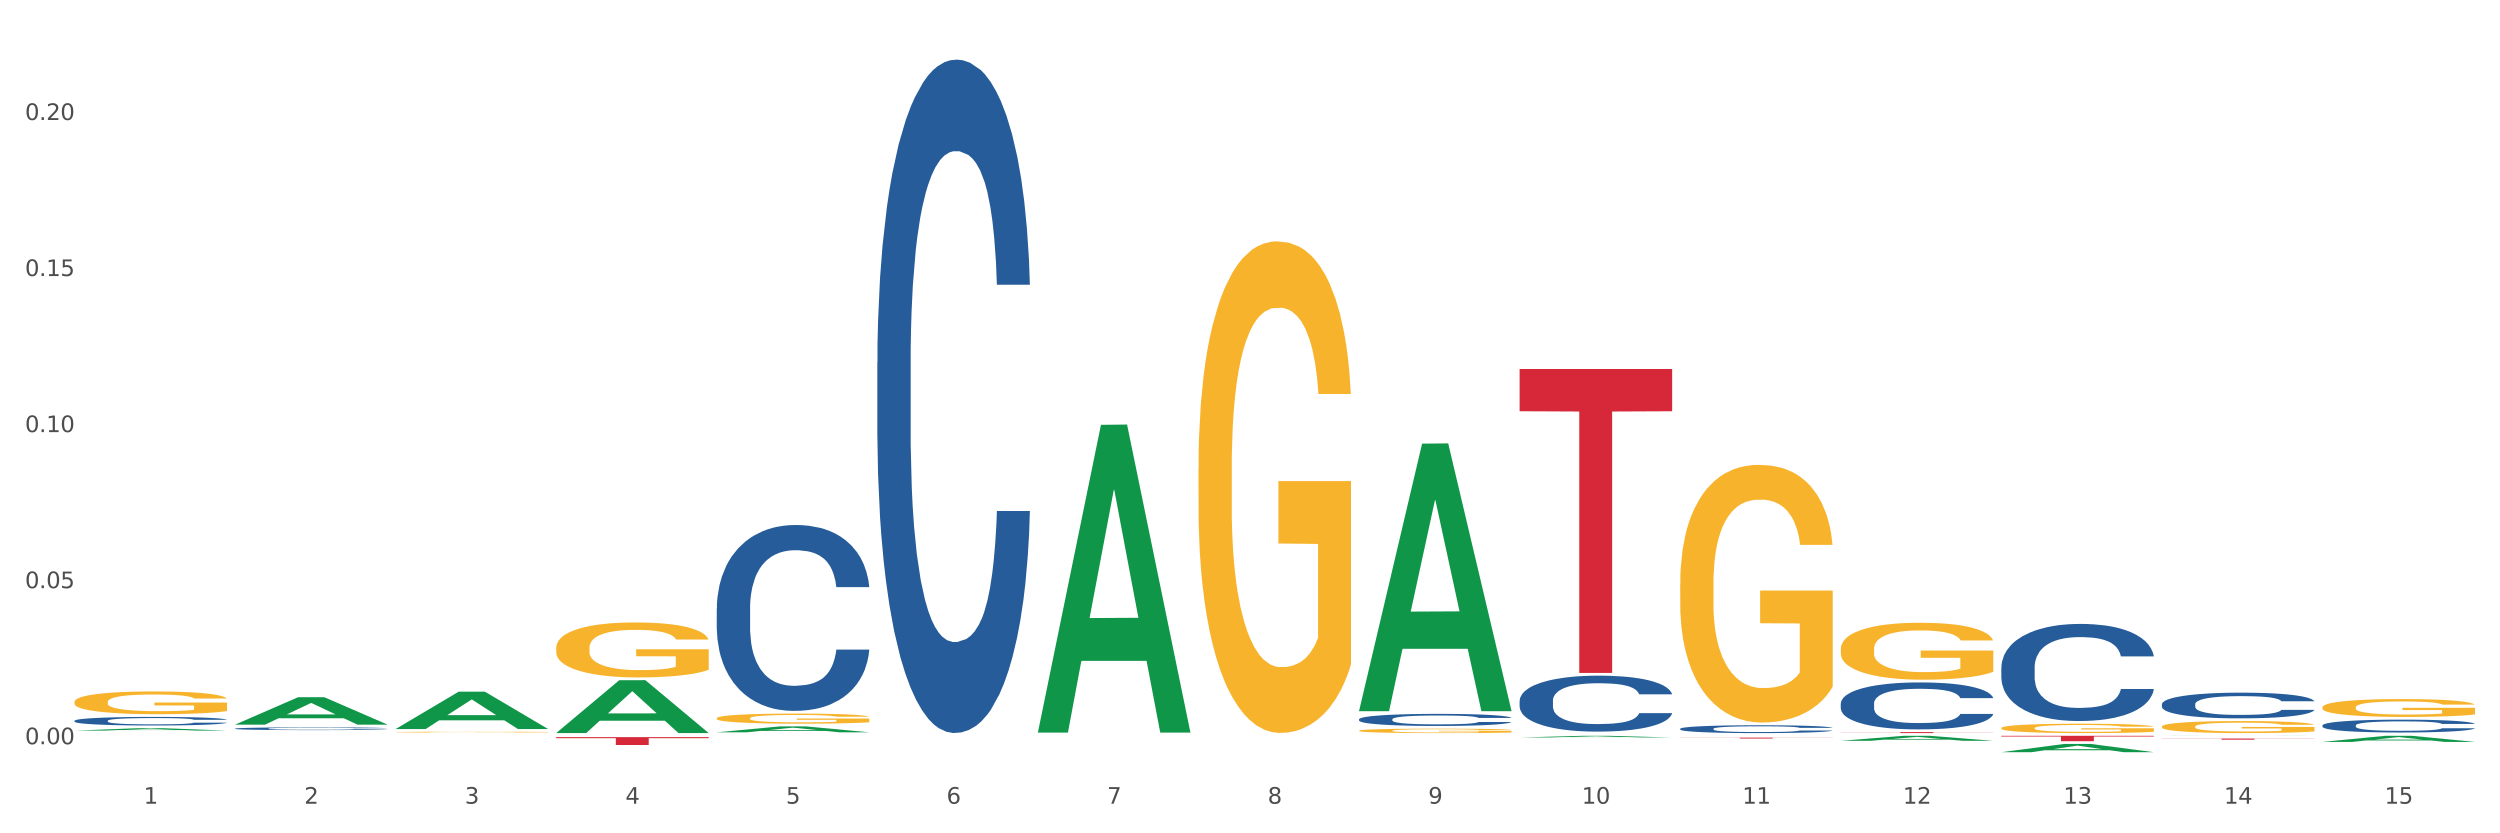
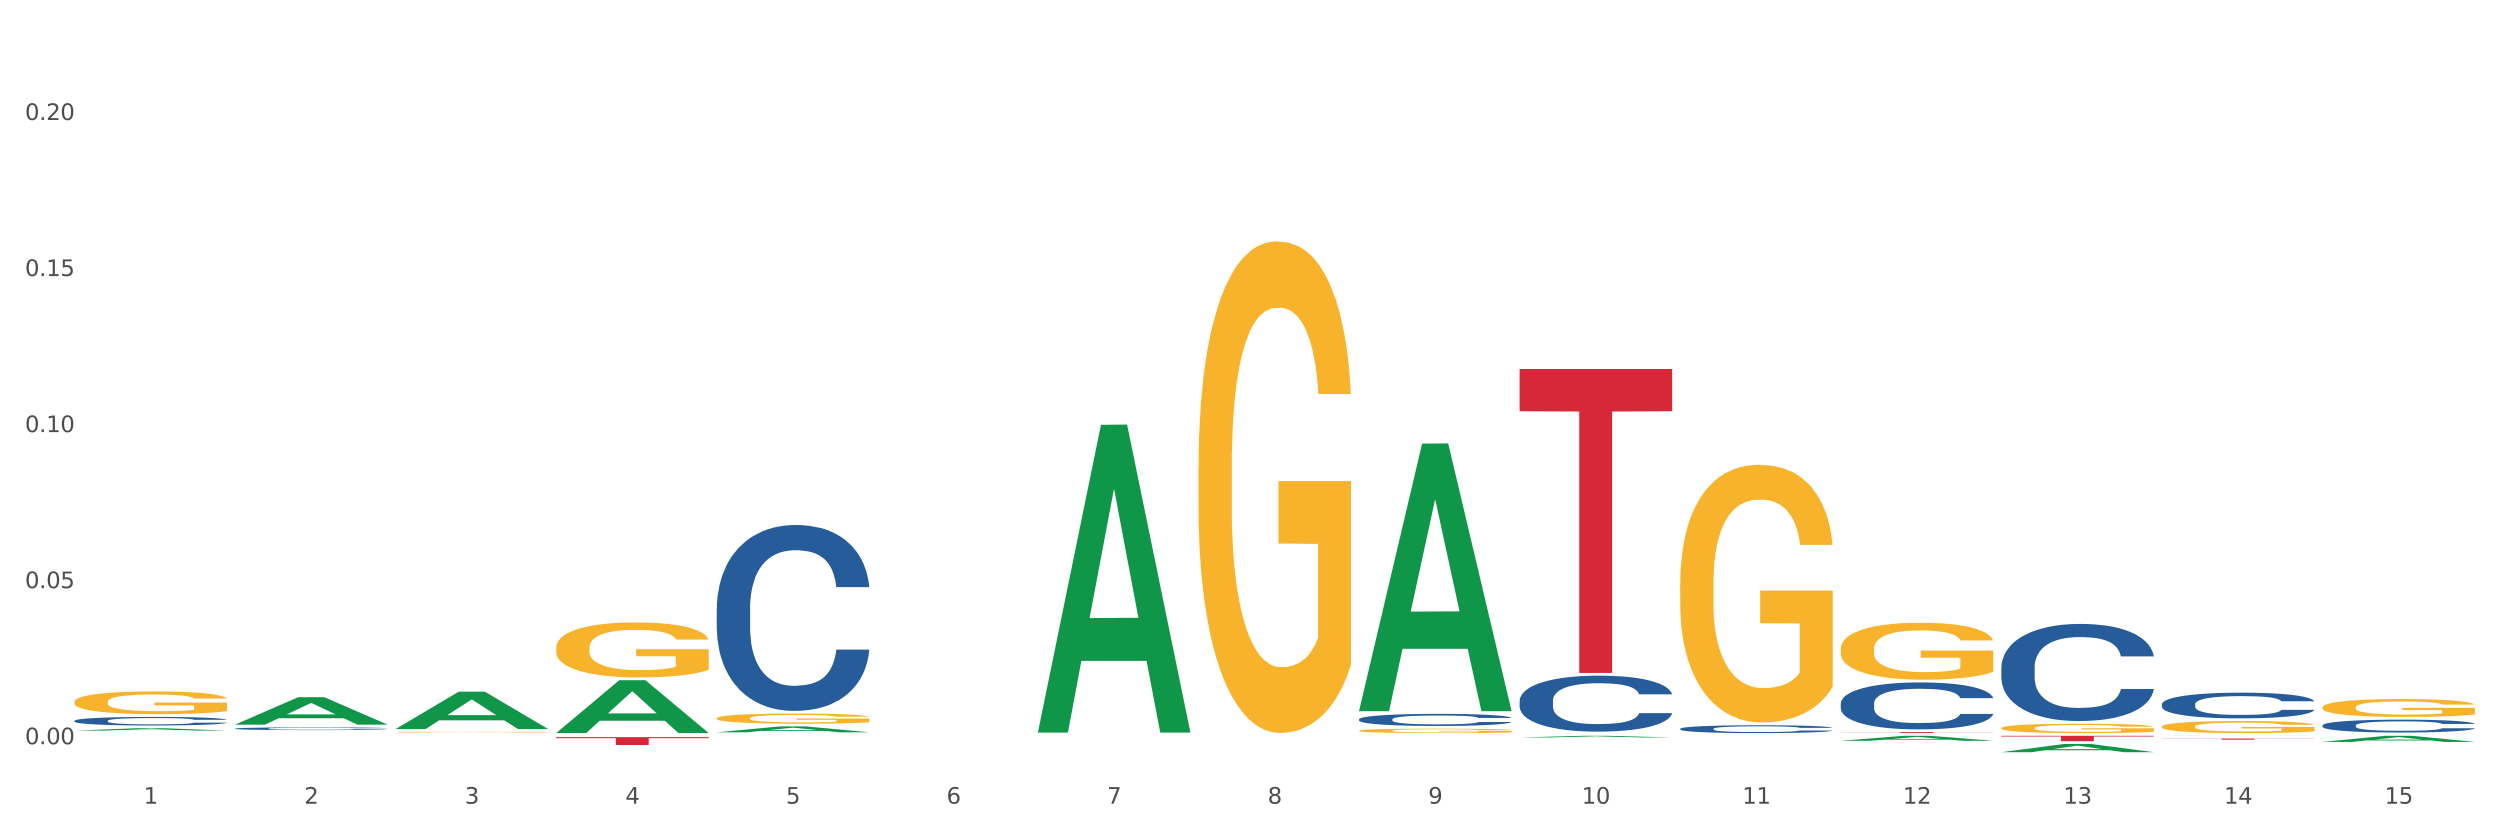
<svg xmlns="http://www.w3.org/2000/svg" xmlns:xlink="http://www.w3.org/1999/xlink" width="1080pt" height="360pt" viewBox="0 0 1080 360" version="1.1">
  <rect x="0" y="0" width="1080" height="360" fill="#333333" stroke="none" />
  <defs>
    <style type="text/css">*{stroke-linejoin: round; stroke-linecap: butt}</style>
  </defs>
  <g id="figure_1">
    <g id="patch_1">
      <path d="M 0 360  L 1080 360  L 1080 0  L 0 0  z " style="fill: #ffffff; stroke: #ffffff; stroke-linejoin: miter" />
    </g>
    <g id="axes_1">
      <g id="matplotlib.axis_1">
        <g id="xtick_1">
          <g id="text_1">
            <g style="fill: #4d4d4d" transform="translate(62.07 347.204) scale(0.096 -0.096)">
              <defs>
                <path id="DejaVuSans-31" d="M 794 531  L 1825 531  L 1825 4091  L 703 3866  L 703 4441  L 1819 4666  L 2450 4666  L 2450 531  L 3481 531  L 3481 0  L 794 0  L 794 531  z " transform="scale(0.016)" />
              </defs>
              <use xlink:href="#DejaVuSans-31" />
            </g>
          </g>
        </g>
        <g id="xtick_2">
          <g id="text_2">
            <g style="fill: #4d4d4d" transform="translate(131.436 347.204) scale(0.096 -0.096)">
              <defs>
                <path id="DejaVuSans-32" d="M 1228 531  L 3431 531  L 3431 0  L 469 0  L 469 531  Q 828 903 1448 1529  Q 2069 2156 2228 2338  Q 2531 2678 2651 2914  Q 2772 3150 2772 3378  Q 2772 3750 2511 3984  Q 2250 4219 1831 4219  Q 1534 4219 1204 4116  Q 875 4013 500 3803  L 500 4441  Q 881 4594 1212 4672  Q 1544 4750 1819 4750  Q 2544 4750 2975 4387  Q 3406 4025 3406 3419  Q 3406 3131 3298 2873  Q 3191 2616 2906 2266  Q 2828 2175 2409 1742  Q 1991 1309 1228 531  z " transform="scale(0.016)" />
              </defs>
              <use xlink:href="#DejaVuSans-32" />
            </g>
          </g>
        </g>
        <g id="xtick_3">
          <g id="text_3">
            <g style="fill: #4d4d4d" transform="translate(200.802 347.204) scale(0.096 -0.096)">
              <defs>
                <path id="DejaVuSans-33" d="M 2597 2516  Q 3050 2419 3304 2112  Q 3559 1806 3559 1356  Q 3559 666 3084 287  Q 2609 -91 1734 -91  Q 1441 -91 1130 -33  Q 819 25 488 141  L 488 750  Q 750 597 1062 519  Q 1375 441 1716 441  Q 2309 441 2620 675  Q 2931 909 2931 1356  Q 2931 1769 2642 2001  Q 2353 2234 1838 2234  L 1294 2234  L 1294 2753  L 1863 2753  Q 2328 2753 2575 2939  Q 2822 3125 2822 3475  Q 2822 3834 2567 4026  Q 2313 4219 1838 4219  Q 1578 4219 1281 4162  Q 984 4106 628 3988  L 628 4550  Q 988 4650 1302 4700  Q 1616 4750 1894 4750  Q 2613 4750 3031 4423  Q 3450 4097 3450 3541  Q 3450 3153 3228 2886  Q 3006 2619 2597 2516  z " transform="scale(0.016)" />
              </defs>
              <use xlink:href="#DejaVuSans-33" />
            </g>
          </g>
        </g>
        <g id="xtick_4">
          <g id="text_4">
            <g style="fill: #4d4d4d" transform="translate(270.169 347.204) scale(0.096 -0.096)">
              <defs>
                <path id="DejaVuSans-34" d="M 2419 4116  L 825 1625  L 2419 1625  L 2419 4116  z M 2253 4666  L 3047 4666  L 3047 1625  L 3713 1625  L 3713 1100  L 3047 1100  L 3047 0  L 2419 0  L 2419 1100  L 313 1100  L 313 1709  L 2253 4666  z " transform="scale(0.016)" />
              </defs>
              <use xlink:href="#DejaVuSans-34" />
            </g>
          </g>
        </g>
        <g id="xtick_5">
          <g id="text_5">
            <g style="fill: #4d4d4d" transform="translate(339.535 347.204) scale(0.096 -0.096)">
              <defs>
                <path id="DejaVuSans-35" d="M 691 4666  L 3169 4666  L 3169 4134  L 1269 4134  L 1269 2991  Q 1406 3038 1543 3061  Q 1681 3084 1819 3084  Q 2600 3084 3056 2656  Q 3513 2228 3513 1497  Q 3513 744 3044 326  Q 2575 -91 1722 -91  Q 1428 -91 1123 -41  Q 819 9 494 109  L 494 744  Q 775 591 1075 516  Q 1375 441 1709 441  Q 2250 441 2565 725  Q 2881 1009 2881 1497  Q 2881 1984 2565 2268  Q 2250 2553 1709 2553  Q 1456 2553 1204 2497  Q 953 2441 691 2322  L 691 4666  z " transform="scale(0.016)" />
              </defs>
              <use xlink:href="#DejaVuSans-35" />
            </g>
          </g>
        </g>
        <g id="xtick_6">
          <g id="text_6">
            <g style="fill: #4d4d4d" transform="translate(408.901 347.204) scale(0.096 -0.096)">
              <defs>
                <path id="DejaVuSans-36" d="M 2113 2584  Q 1688 2584 1439 2293  Q 1191 2003 1191 1497  Q 1191 994 1439 701  Q 1688 409 2113 409  Q 2538 409 2786 701  Q 3034 994 3034 1497  Q 3034 2003 2786 2293  Q 2538 2584 2113 2584  z M 3366 4563  L 3366 3988  Q 3128 4100 2886 4159  Q 2644 4219 2406 4219  Q 1781 4219 1451 3797  Q 1122 3375 1075 2522  Q 1259 2794 1537 2939  Q 1816 3084 2150 3084  Q 2853 3084 3261 2657  Q 3669 2231 3669 1497  Q 3669 778 3244 343  Q 2819 -91 2113 -91  Q 1303 -91 875 529  Q 447 1150 447 2328  Q 447 3434 972 4092  Q 1497 4750 2381 4750  Q 2619 4750 2861 4703  Q 3103 4656 3366 4563  z " transform="scale(0.016)" />
              </defs>
              <use xlink:href="#DejaVuSans-36" />
            </g>
          </g>
        </g>
        <g id="xtick_7">
          <g id="text_7">
            <g style="fill: #4d4d4d" transform="translate(478.267 347.204) scale(0.096 -0.096)">
              <defs>
                <path id="DejaVuSans-37" d="M 525 4666  L 3525 4666  L 3525 4397  L 1831 0  L 1172 0  L 2766 4134  L 525 4134  L 525 4666  z " transform="scale(0.016)" />
              </defs>
              <use xlink:href="#DejaVuSans-37" />
            </g>
          </g>
        </g>
        <g id="xtick_8">
          <g id="text_8">
            <g style="fill: #4d4d4d" transform="translate(547.634 347.204) scale(0.096 -0.096)">
              <defs>
                <path id="DejaVuSans-38" d="M 2034 2216  Q 1584 2216 1326 1975  Q 1069 1734 1069 1313  Q 1069 891 1326 650  Q 1584 409 2034 409  Q 2484 409 2743 651  Q 3003 894 3003 1313  Q 3003 1734 2745 1975  Q 2488 2216 2034 2216  z M 1403 2484  Q 997 2584 770 2862  Q 544 3141 544 3541  Q 544 4100 942 4425  Q 1341 4750 2034 4750  Q 2731 4750 3128 4425  Q 3525 4100 3525 3541  Q 3525 3141 3298 2862  Q 3072 2584 2669 2484  Q 3125 2378 3379 2068  Q 3634 1759 3634 1313  Q 3634 634 3220 271  Q 2806 -91 2034 -91  Q 1263 -91 848 271  Q 434 634 434 1313  Q 434 1759 690 2068  Q 947 2378 1403 2484  z M 1172 3481  Q 1172 3119 1398 2916  Q 1625 2713 2034 2713  Q 2441 2713 2670 2916  Q 2900 3119 2900 3481  Q 2900 3844 2670 4047  Q 2441 4250 2034 4250  Q 1625 4250 1398 4047  Q 1172 3844 1172 3481  z " transform="scale(0.016)" />
              </defs>
              <use xlink:href="#DejaVuSans-38" />
            </g>
          </g>
        </g>
        <g id="xtick_9">
          <g id="text_9">
            <g style="fill: #4d4d4d" transform="translate(617 347.204) scale(0.096 -0.096)">
              <defs>
                <path id="DejaVuSans-39" d="M 703 97  L 703 672  Q 941 559 1184 500  Q 1428 441 1663 441  Q 2288 441 2617 861  Q 2947 1281 2994 2138  Q 2813 1869 2534 1725  Q 2256 1581 1919 1581  Q 1219 1581 811 2004  Q 403 2428 403 3163  Q 403 3881 828 4315  Q 1253 4750 1959 4750  Q 2769 4750 3195 4129  Q 3622 3509 3622 2328  Q 3622 1225 3098 567  Q 2575 -91 1691 -91  Q 1453 -91 1209 -44  Q 966 3 703 97  z M 1959 2075  Q 2384 2075 2632 2365  Q 2881 2656 2881 3163  Q 2881 3666 2632 3958  Q 2384 4250 1959 4250  Q 1534 4250 1286 3958  Q 1038 3666 1038 3163  Q 1038 2656 1286 2365  Q 1534 2075 1959 2075  z " transform="scale(0.016)" />
              </defs>
              <use xlink:href="#DejaVuSans-39" />
            </g>
          </g>
        </g>
        <g id="xtick_10">
          <g id="text_10">
            <g style="fill: #4d4d4d" transform="translate(683.312 347.204) scale(0.096 -0.096)">
              <defs>
                <path id="DejaVuSans-30" d="M 2034 4250  Q 1547 4250 1301 3770  Q 1056 3291 1056 2328  Q 1056 1369 1301 889  Q 1547 409 2034 409  Q 2525 409 2770 889  Q 3016 1369 3016 2328  Q 3016 3291 2770 3770  Q 2525 4250 2034 4250  z M 2034 4750  Q 2819 4750 3233 4129  Q 3647 3509 3647 2328  Q 3647 1150 3233 529  Q 2819 -91 2034 -91  Q 1250 -91 836 529  Q 422 1150 422 2328  Q 422 3509 836 4129  Q 1250 4750 2034 4750  z " transform="scale(0.016)" />
              </defs>
              <use xlink:href="#DejaVuSans-31" />
              <use xlink:href="#DejaVuSans-30" transform="translate(63.623 0)" />
            </g>
          </g>
        </g>
        <g id="xtick_11">
          <g id="text_11">
            <g style="fill: #4d4d4d" transform="translate(752.678 347.204) scale(0.096 -0.096)">
              <use xlink:href="#DejaVuSans-31" />
              <use xlink:href="#DejaVuSans-31" transform="translate(63.623 0)" />
            </g>
          </g>
        </g>
        <g id="xtick_12">
          <g id="text_12">
            <g style="fill: #4d4d4d" transform="translate(822.044 347.204) scale(0.096 -0.096)">
              <use xlink:href="#DejaVuSans-31" />
              <use xlink:href="#DejaVuSans-32" transform="translate(63.623 0)" />
            </g>
          </g>
        </g>
        <g id="xtick_13">
          <g id="text_13">
            <g style="fill: #4d4d4d" transform="translate(891.411 347.204) scale(0.096 -0.096)">
              <use xlink:href="#DejaVuSans-31" />
              <use xlink:href="#DejaVuSans-33" transform="translate(63.623 0)" />
            </g>
          </g>
        </g>
        <g id="xtick_14">
          <g id="text_14">
            <g style="fill: #4d4d4d" transform="translate(960.777 347.204) scale(0.096 -0.096)">
              <use xlink:href="#DejaVuSans-31" />
              <use xlink:href="#DejaVuSans-34" transform="translate(63.623 0)" />
            </g>
          </g>
        </g>
        <g id="xtick_15">
          <g id="text_15">
            <g style="fill: #4d4d4d" transform="translate(1030.143 347.204) scale(0.096 -0.096)">
              <use xlink:href="#DejaVuSans-31" />
              <use xlink:href="#DejaVuSans-35" transform="translate(63.623 0)" />
            </g>
          </g>
        </g>
        <g id="xtick_16" />
        <g id="xtick_17" />
        <g id="xtick_18" />
        <g id="xtick_19" />
        <g id="xtick_20" />
        <g id="xtick_21" />
        <g id="xtick_22" />
        <g id="xtick_23" />
        <g id="xtick_24" />
        <g id="xtick_25" />
        <g id="xtick_26" />
        <g id="xtick_27" />
        <g id="xtick_28" />
        <g id="xtick_29" />
      </g>
      <g id="matplotlib.axis_2">
        <g id="ytick_1">
          <g id="text_16">
            <g style="fill: #4d4d4d" transform="translate(10.8 321.511) scale(0.096 -0.096)">
              <defs>
                <path id="DejaVuSans-2e" d="M 684 794  L 1344 794  L 1344 0  L 684 0  L 684 794  z " transform="scale(0.016)" />
              </defs>
              <use xlink:href="#DejaVuSans-30" />
              <use xlink:href="#DejaVuSans-2e" transform="translate(63.623 0)" />
              <use xlink:href="#DejaVuSans-30" transform="translate(95.41 0)" />
              <use xlink:href="#DejaVuSans-30" transform="translate(159.033 0)" />
            </g>
          </g>
        </g>
        <g id="ytick_2">
          <g id="text_17">
            <g style="fill: #4d4d4d" transform="translate(10.8 254.092) scale(0.096 -0.096)">
              <use xlink:href="#DejaVuSans-30" />
              <use xlink:href="#DejaVuSans-2e" transform="translate(63.623 0)" />
              <use xlink:href="#DejaVuSans-30" transform="translate(95.41 0)" />
              <use xlink:href="#DejaVuSans-35" transform="translate(159.033 0)" />
            </g>
          </g>
        </g>
        <g id="ytick_3">
          <g id="text_18">
            <g style="fill: #4d4d4d" transform="translate(10.8 186.673) scale(0.096 -0.096)">
              <use xlink:href="#DejaVuSans-30" />
              <use xlink:href="#DejaVuSans-2e" transform="translate(63.623 0)" />
              <use xlink:href="#DejaVuSans-31" transform="translate(95.41 0)" />
              <use xlink:href="#DejaVuSans-30" transform="translate(159.033 0)" />
            </g>
          </g>
        </g>
        <g id="ytick_4">
          <g id="text_19">
            <g style="fill: #4d4d4d" transform="translate(10.8 119.254) scale(0.096 -0.096)">
              <use xlink:href="#DejaVuSans-30" />
              <use xlink:href="#DejaVuSans-2e" transform="translate(63.623 0)" />
              <use xlink:href="#DejaVuSans-31" transform="translate(95.41 0)" />
              <use xlink:href="#DejaVuSans-35" transform="translate(159.033 0)" />
            </g>
          </g>
        </g>
        <g id="ytick_5">
          <g id="text_20">
            <g style="fill: #4d4d4d" transform="translate(10.8 51.835) scale(0.096 -0.096)">
              <use xlink:href="#DejaVuSans-30" />
              <use xlink:href="#DejaVuSans-2e" transform="translate(63.623 0)" />
              <use xlink:href="#DejaVuSans-32" transform="translate(95.41 0)" />
              <use xlink:href="#DejaVuSans-30" transform="translate(159.033 0)" />
            </g>
          </g>
        </g>
        <g id="ytick_6" />
        <g id="ytick_7" />
        <g id="ytick_8" />
        <g id="ytick_9" />
      </g>
      <g id="PolyCollection_1">
        <path d="M 32.175 315.625  L 32.243 315.624  L 59.417 314.584  L 70.695 314.583  L 98.073 315.627  L 85.029 315.627  L 79.119 315.384  L 51.061 315.384  L 50.857 315.387  L 45.151 315.627  L 32.175 315.627  L 32.175 315.625  L 54.594 315.239  L 75.586 315.238  L 65.192 314.805  L 65.056 314.803  L 64.92 314.806  L 54.526 315.238  L 54.594 315.239  L 32.175 315.625  z " clip-path="url(#p9ba002d112)" style="fill: #109648" />
        <path d="M 101.541 313.026  L 101.609 313.015  L 128.784 301.187  L 140.061 301.176  L 167.439 313.048  L 154.395 313.048  L 148.485 310.284  L 120.427 310.284  L 120.224 310.328  L 114.517 313.048  L 101.541 313.048  L 101.541 313.026  L 123.96 308.634  L 144.952 308.623  L 134.558 303.707  L 134.422 303.684  L 134.286 303.718  L 123.892 308.623  L 123.96 308.634  L 101.541 313.026  z " clip-path="url(#p9ba002d112)" style="fill: #109648" />
        <path d="M 170.907 314.921  L 170.975 314.906  L 198.15 298.801  L 209.427 298.785  L 236.805 314.952  L 223.762 314.952  L 217.851 311.187  L 189.794 311.187  L 189.59 311.248  L 183.883 314.952  L 170.907 314.952  L 170.907 314.921  L 193.326 308.941  L 214.319 308.925  L 203.924 302.231  L 203.788 302.201  L 203.653 302.246  L 193.258 308.925  L 193.326 308.941  L 170.907 314.921  z " clip-path="url(#p9ba002d112)" style="fill: #109648" />
        <path d="M 240.274 316.652  L 240.342 316.631  L 267.516 293.85  L 278.793 293.829  L 306.172 316.695  L 293.128 316.695  L 287.217 311.37  L 259.16 311.37  L 258.956 311.456  L 253.249 316.695  L 240.274 316.695  L 240.274 316.652  L 262.693 308.193  L 283.685 308.171  L 273.291 298.702  L 273.155 298.66  L 273.019 298.724  L 262.625 308.171  L 262.693 308.193  L 240.274 316.652  z " clip-path="url(#p9ba002d112)" style="fill: #109648" />
        <path d="M 309.64 316.354  L 309.708 316.352  L 336.882 313.806  L 348.16 313.803  L 375.538 316.359  L 362.494 316.359  L 356.584 315.764  L 328.526 315.764  L 328.322 315.774  L 322.616 316.359  L 309.64 316.359  L 309.64 316.354  L 332.059 315.409  L 353.051 315.406  L 342.657 314.348  L 342.521 314.343  L 342.385 314.35  L 331.991 315.406  L 332.059 315.409  L 309.64 316.354  z " clip-path="url(#p9ba002d112)" style="fill: #109648" />
        <path d="M 448.372 316.237  L 448.44 316.112  L 475.615 183.526  L 486.892 183.401  L 514.27 316.487  L 501.227 316.487  L 495.316 285.496  L 467.259 285.496  L 467.055 285.996  L 461.348 316.487  L 448.372 316.487  L 448.372 316.237  L 470.791 267.001  L 491.783 266.877  L 481.389 211.768  L 481.253 211.518  L 481.117 211.893  L 470.723 266.877  L 470.791 267.001  L 448.372 316.237  z " clip-path="url(#p9ba002d112)" style="fill: #109648" />
        <path d="M 587.105 307.009  L 587.173 306.9  L 614.347 191.652  L 625.624 191.543  L 653.003 307.226  L 639.959 307.226  L 634.049 280.288  L 605.991 280.288  L 605.787 280.722  L 600.081 307.226  L 587.105 307.226  L 587.105 307.009  L 609.524 264.211  L 630.516 264.103  L 620.122 216.2  L 619.986 215.983  L 619.85 216.309  L 609.456 264.103  L 609.524 264.211  L 587.105 307.009  z " clip-path="url(#p9ba002d112)" style="fill: #109648" />
        <path d="M 656.471 318.591  L 656.539 318.59  L 683.713 317.864  L 694.991 317.863  L 722.369 318.592  L 709.325 318.592  L 703.415 318.423  L 675.357 318.423  L 675.153 318.425  L 669.447 318.592  L 656.471 318.592  L 656.471 318.591  L 678.89 318.321  L 699.882 318.321  L 689.488 318.019  L 689.352 318.017  L 689.216 318.019  L 678.822 318.321  L 678.89 318.321  L 656.471 318.591  z " clip-path="url(#p9ba002d112)" style="fill: #109648" />
-         <path d="M 379.006 156.469  L 379.084 156.203  L 379.084 148.764  L 379.318 138.669  L 380.175 120.072  L 381.265 105.992  L 383.134 89.52  L 384.147 82.613  L 385.471 74.908  L 388.198 62.422  L 391.313 51.795  L 393.494 45.95  L 395.13 42.231  L 398.791 35.589  L 400.894 32.667  L 403.075 30.276  L 404.945 28.682  L 408.06 26.822  L 410.553 26.025  L 413.435 25.759  L 415.85 26.025  L 419.043 27.088  L 423.717 30.276  L 425.509 32.136  L 427.923 35.324  L 430.416 39.574  L 432.441 43.825  L 434.778 49.935  L 437.193 57.905  L 439.529 68.001  L 441.165 77.299  L 442.489 87.129  L 443.658 99.084  L 444.515 112.102  L 444.904 122.994  L 430.65 122.994  L 430.26 113.165  L 429.481 102.538  L 428.702 95.365  L 427.845 89.52  L 426.521 82.878  L 425.353 78.628  L 423.405 73.58  L 421.614 70.392  L 420.134 68.532  L 418.342 66.938  L 414.526 65.344  L 411.799 65.344  L 410.086 65.876  L 407.982 67.204  L 406.191 69.064  L 404.088 72.252  L 402.452 75.705  L 400.816 80.222  L 399.882 83.41  L 398.479 89.254  L 397.545 94.037  L 396.298 102.272  L 395.597 108.117  L 394.351 123.26  L 393.806 134.418  L 393.572 142.123  L 393.416 150.624  L 393.416 192.068  L 393.884 210.665  L 394.273 218.635  L 394.896 227.668  L 396.065 239.358  L 397.778 250.781  L 399.57 259.017  L 401.05 264.065  L 402.452 267.784  L 403.854 270.707  L 405.568 273.363  L 406.97 274.957  L 409.073 276.551  L 411.566 277.348  L 413.513 277.348  L 417.485 276.02  L 419.277 274.692  L 420.991 272.832  L 422.86 269.91  L 424.34 266.722  L 425.197 264.331  L 426.599 259.283  L 427.69 253.969  L 428.624 247.859  L 429.247 242.546  L 429.948 234.576  L 430.494 225.543  L 430.65 220.761  L 444.904 220.761  L 444.592 230.325  L 444.047 239.623  L 442.957 252.11  L 442.1 259.283  L 440.776 268.05  L 439.374 275.489  L 437.426 283.724  L 435.635 289.835  L 433.765 295.148  L 431.74 299.93  L 428.079 306.572  L 426.755 308.432  L 423.951 311.62  L 421.77 313.479  L 418.576 315.339  L 415.304 316.402  L 411.877 316.667  L 408.839 316.136  L 405.49 314.542  L 403.387 312.948  L 401.05 310.557  L 398.324 306.838  L 395.753 302.321  L 393.339 297.008  L 391.08 290.897  L 388.976 283.99  L 386.25 272.566  L 384.225 261.408  L 382.745 251.047  L 381.732 242.28  L 380.72 231.122  L 380.175 223.417  L 379.318 204.821  L 379.006 187.552  L 379.006 156.469  z " clip-path="url(#p9ba002d112)" style="fill: #255c99" />
        <path d="M 587.105 310.739  L 587.183 310.734  L 587.183 310.601  L 587.416 310.42  L 588.273 310.086  L 589.364 309.834  L 591.233 309.538  L 592.246 309.414  L 593.57 309.276  L 596.296 309.052  L 599.412 308.861  L 601.593 308.756  L 603.229 308.69  L 606.89 308.571  L 608.993 308.518  L 611.174 308.475  L 613.043 308.447  L 616.159 308.413  L 618.652 308.399  L 621.534 308.394  L 623.948 308.399  L 627.142 308.418  L 631.816 308.475  L 633.607 308.509  L 636.022 308.566  L 638.514 308.642  L 640.54 308.718  L 642.877 308.828  L 645.291 308.971  L 647.628 309.152  L 649.264 309.319  L 650.588 309.495  L 651.756 309.71  L 652.613 309.943  L 653.003 310.139  L 638.748 310.139  L 638.359 309.962  L 637.58 309.772  L 636.801 309.643  L 635.944 309.538  L 634.62 309.419  L 633.451 309.343  L 631.504 309.252  L 629.713 309.195  L 628.233 309.162  L 626.441 309.133  L 622.624 309.104  L 619.898 309.104  L 618.184 309.114  L 616.081 309.138  L 614.29 309.171  L 612.186 309.228  L 610.551 309.29  L 608.915 309.371  L 607.98 309.428  L 606.578 309.533  L 605.643 309.619  L 604.397 309.767  L 603.696 309.872  L 602.45 310.143  L 601.905 310.344  L 601.671 310.482  L 601.515 310.634  L 601.515 311.378  L 601.982 311.711  L 602.372 311.854  L 602.995 312.016  L 604.163 312.226  L 605.877 312.431  L 607.669 312.579  L 609.149 312.669  L 610.551 312.736  L 611.953 312.788  L 613.666 312.836  L 615.069 312.865  L 617.172 312.893  L 619.664 312.908  L 621.612 312.908  L 625.584 312.884  L 627.376 312.86  L 629.089 312.827  L 630.959 312.774  L 632.439 312.717  L 633.296 312.674  L 634.698 312.583  L 635.788 312.488  L 636.723 312.379  L 637.346 312.283  L 638.047 312.14  L 638.592 311.978  L 638.748 311.892  L 653.003 311.892  L 652.691 312.064  L 652.146 312.231  L 651.055 312.455  L 650.199 312.583  L 648.874 312.741  L 647.472 312.874  L 645.525 313.022  L 643.733 313.132  L 641.864 313.227  L 639.839 313.313  L 636.178 313.432  L 634.853 313.465  L 632.049 313.522  L 629.868 313.556  L 626.675 313.589  L 623.403 313.608  L 619.976 313.613  L 616.938 313.603  L 613.589 313.575  L 611.485 313.546  L 609.149 313.503  L 606.422 313.437  L 603.852 313.356  L 601.437 313.26  L 599.178 313.151  L 597.075 313.027  L 594.349 312.822  L 592.324 312.622  L 590.844 312.436  L 589.831 312.278  L 588.818 312.078  L 588.273 311.94  L 587.416 311.606  L 587.105 311.297  L 587.105 310.739  z " clip-path="url(#p9ba002d112)" style="fill: #255c99" />
        <path d="M 656.471 302.745  L 656.549 302.723  L 656.549 302.105  L 656.783 301.266  L 657.639 299.721  L 658.73 298.551  L 660.599 297.183  L 661.612 296.609  L 662.936 295.969  L 665.662 294.931  L 668.778 294.048  L 670.959 293.563  L 672.595 293.254  L 676.256 292.702  L 678.359 292.459  L 680.54 292.26  L 682.41 292.128  L 685.525 291.973  L 688.018 291.907  L 690.9 291.885  L 693.315 291.907  L 696.508 291.995  L 701.182 292.26  L 702.973 292.415  L 705.388 292.68  L 707.881 293.033  L 709.906 293.386  L 712.243 293.894  L 714.657 294.556  L 716.994 295.395  L 718.63 296.167  L 719.954 296.984  L 721.123 297.977  L 721.979 299.059  L 722.369 299.964  L 708.114 299.964  L 707.725 299.147  L 706.946 298.264  L 706.167 297.668  L 705.31 297.183  L 703.986 296.631  L 702.818 296.278  L 700.87 295.858  L 699.079 295.593  L 697.599 295.439  L 695.807 295.306  L 691.99 295.174  L 689.264 295.174  L 687.55 295.218  L 685.447 295.328  L 683.656 295.483  L 681.553 295.748  L 679.917 296.035  L 678.281 296.41  L 677.346 296.675  L 675.944 297.16  L 675.01 297.558  L 673.763 298.242  L 673.062 298.728  L 671.816 299.986  L 671.271 300.913  L 671.037 301.553  L 670.881 302.259  L 670.881 305.703  L 671.349 307.248  L 671.738 307.91  L 672.361 308.661  L 673.53 309.632  L 675.243 310.581  L 677.035 311.265  L 678.515 311.685  L 679.917 311.994  L 681.319 312.236  L 683.033 312.457  L 684.435 312.59  L 686.538 312.722  L 689.03 312.788  L 690.978 312.788  L 694.95 312.678  L 696.742 312.568  L 698.456 312.413  L 700.325 312.17  L 701.805 311.905  L 702.662 311.707  L 704.064 311.287  L 705.154 310.846  L 706.089 310.338  L 706.712 309.897  L 707.413 309.235  L 707.959 308.484  L 708.114 308.087  L 722.369 308.087  L 722.057 308.881  L 721.512 309.654  L 720.422 310.691  L 719.565 311.287  L 718.241 312.016  L 716.838 312.634  L 714.891 313.318  L 713.1 313.826  L 711.23 314.267  L 709.205 314.665  L 705.544 315.216  L 704.22 315.371  L 701.416 315.636  L 699.235 315.79  L 696.041 315.945  L 692.769 316.033  L 689.342 316.055  L 686.304 316.011  L 682.955 315.879  L 680.852 315.746  L 678.515 315.547  L 675.789 315.238  L 673.218 314.863  L 670.803 314.422  L 668.544 313.914  L 666.441 313.34  L 663.715 312.391  L 661.69 311.464  L 660.21 310.603  L 659.197 309.875  L 658.185 308.948  L 657.639 308.307  L 656.783 306.762  L 656.471 305.328  L 656.471 302.745  z " clip-path="url(#p9ba002d112)" style="fill: #255c99" />
        <path d="M 725.837 314.829  L 725.915 314.826  L 725.915 314.739  L 726.149 314.621  L 727.006 314.405  L 728.096 314.241  L 729.966 314.049  L 730.978 313.968  L 732.302 313.879  L 735.029 313.733  L 738.144 313.609  L 740.325 313.541  L 741.961 313.498  L 745.622 313.42  L 747.725 313.386  L 749.906 313.359  L 751.776 313.34  L 754.891 313.318  L 757.384 313.309  L 760.266 313.306  L 762.681 313.309  L 765.874 313.321  L 770.548 313.359  L 772.34 313.38  L 774.754 313.417  L 777.247 313.467  L 779.272 313.516  L 781.609 313.588  L 784.024 313.68  L 786.36 313.798  L 787.996 313.906  L 789.32 314.021  L 790.489 314.16  L 791.346 314.312  L 791.735 314.439  L 777.481 314.439  L 777.091 314.324  L 776.312 314.2  L 775.533 314.117  L 774.676 314.049  L 773.352 313.971  L 772.184 313.922  L 770.237 313.863  L 768.445 313.826  L 766.965 313.804  L 765.173 313.786  L 761.357 313.767  L 758.63 313.767  L 756.917 313.773  L 754.814 313.789  L 753.022 313.81  L 750.919 313.848  L 749.283 313.888  L 747.647 313.94  L 746.713 313.978  L 745.311 314.046  L 744.376 314.101  L 743.13 314.197  L 742.429 314.265  L 741.182 314.442  L 740.637 314.572  L 740.403 314.662  L 740.248 314.761  L 740.248 315.243  L 740.715 315.46  L 741.104 315.553  L 741.727 315.658  L 742.896 315.794  L 744.61 315.927  L 746.401 316.023  L 747.881 316.082  L 749.283 316.125  L 750.685 316.16  L 752.399 316.19  L 753.801 316.209  L 755.904 316.228  L 758.397 316.237  L 760.344 316.237  L 764.317 316.221  L 766.108 316.206  L 767.822 316.184  L 769.691 316.15  L 771.171 316.113  L 772.028 316.085  L 773.43 316.026  L 774.521 315.965  L 775.455 315.893  L 776.079 315.831  L 776.78 315.739  L 777.325 315.633  L 777.481 315.578  L 791.735 315.578  L 791.424 315.689  L 790.878 315.797  L 789.788 315.943  L 788.931 316.026  L 787.607 316.129  L 786.205 316.215  L 784.257 316.311  L 782.466 316.382  L 780.596 316.444  L 778.571 316.5  L 774.91 316.577  L 773.586 316.599  L 770.782 316.636  L 768.601 316.658  L 765.407 316.679  L 762.136 316.692  L 758.708 316.695  L 755.67 316.689  L 752.321 316.67  L 750.218 316.652  L 747.881 316.624  L 745.155 316.58  L 742.584 316.528  L 740.17 316.466  L 737.911 316.395  L 735.808 316.314  L 733.081 316.181  L 731.056 316.051  L 729.576 315.93  L 728.563 315.828  L 727.551 315.698  L 727.006 315.609  L 726.149 315.392  L 725.837 315.191  L 725.837 314.829  z " clip-path="url(#p9ba002d112)" style="fill: #255c99" />
        <path d="M 795.203 303.925  L 795.281 303.906  L 795.281 303.387  L 795.515 302.683  L 796.372 301.387  L 797.462 300.405  L 799.332 299.256  L 800.344 298.775  L 801.669 298.237  L 804.395 297.367  L 807.511 296.626  L 809.692 296.218  L 811.327 295.959  L 814.988 295.496  L 817.092 295.292  L 819.273 295.125  L 821.142 295.014  L 824.258 294.884  L 826.75 294.829  L 829.632 294.81  L 832.047 294.829  L 835.241 294.903  L 839.914 295.125  L 841.706 295.255  L 844.121 295.477  L 846.613 295.774  L 848.638 296.07  L 850.975 296.496  L 853.39 297.052  L 855.727 297.756  L 857.362 298.404  L 858.687 299.09  L 859.855 299.923  L 860.712 300.831  L 861.101 301.59  L 846.847 301.59  L 846.457 300.905  L 845.678 300.164  L 844.899 299.664  L 844.043 299.256  L 842.718 298.793  L 841.55 298.497  L 839.603 298.145  L 837.811 297.923  L 836.331 297.793  L 834.54 297.682  L 830.723 297.571  L 827.997 297.571  L 826.283 297.608  L 824.18 297.7  L 822.388 297.83  L 820.285 298.052  L 818.649 298.293  L 817.014 298.608  L 816.079 298.83  L 814.677 299.238  L 813.742 299.571  L 812.496 300.146  L 811.795 300.553  L 810.548 301.609  L 810.003 302.387  L 809.77 302.924  L 809.614 303.517  L 809.614 306.407  L 810.081 307.704  L 810.471 308.259  L 811.094 308.889  L 812.262 309.704  L 813.976 310.501  L 815.767 311.075  L 817.247 311.427  L 818.649 311.686  L 820.051 311.89  L 821.765 312.075  L 823.167 312.187  L 825.27 312.298  L 827.763 312.353  L 829.71 312.353  L 833.683 312.261  L 835.474 312.168  L 837.188 312.038  L 839.057 311.835  L 840.537 311.612  L 841.394 311.446  L 842.796 311.094  L 843.887 310.723  L 844.822 310.297  L 845.445 309.927  L 846.146 309.371  L 846.691 308.741  L 846.847 308.408  L 861.101 308.408  L 860.79 309.074  L 860.245 309.723  L 859.154 310.594  L 858.297 311.094  L 856.973 311.705  L 855.571 312.224  L 853.624 312.798  L 851.832 313.224  L 849.963 313.595  L 847.937 313.928  L 844.276 314.391  L 842.952 314.521  L 840.148 314.743  L 837.967 314.873  L 834.773 315.002  L 831.502 315.077  L 828.074 315.095  L 825.037 315.058  L 821.687 314.947  L 819.584 314.836  L 817.247 314.669  L 814.521 314.41  L 811.951 314.095  L 809.536 313.724  L 807.277 313.298  L 805.174 312.816  L 802.448 312.02  L 800.422 311.242  L 798.942 310.519  L 797.93 309.908  L 796.917 309.13  L 796.372 308.593  L 795.515 307.296  L 795.203 306.092  L 795.203 303.925  z " clip-path="url(#p9ba002d112)" style="fill: #255c99" />
        <path d="M 32.175 311.371  L 32.253 311.367  L 32.253 311.273  L 32.487 311.144  L 33.343 310.907  L 34.434 310.727  L 36.303 310.517  L 37.316 310.429  L 38.64 310.33  L 41.366 310.171  L 44.482 310.036  L 46.663 309.961  L 48.299 309.913  L 51.96 309.829  L 54.063 309.791  L 56.244 309.761  L 58.114 309.741  L 61.229 309.717  L 63.722 309.707  L 66.604 309.703  L 69.019 309.707  L 72.212 309.72  L 76.886 309.761  L 78.677 309.785  L 81.092 309.825  L 83.585 309.88  L 85.61 309.934  L 87.947 310.012  L 90.361 310.113  L 92.698 310.242  L 94.334 310.361  L 95.658 310.486  L 96.827 310.639  L 97.683 310.805  L 98.073 310.944  L 83.818 310.944  L 83.429 310.818  L 82.65 310.683  L 81.871 310.591  L 81.014 310.517  L 79.69 310.432  L 78.522 310.378  L 76.574 310.313  L 74.783 310.273  L 73.303 310.249  L 71.511 310.229  L 67.694 310.208  L 64.968 310.208  L 63.255 310.215  L 61.151 310.232  L 59.36 310.256  L 57.257 310.296  L 55.621 310.341  L 53.985 310.398  L 53.05 310.439  L 51.648 310.513  L 50.714 310.574  L 49.467 310.679  L 48.766 310.754  L 47.52 310.947  L 46.975 311.09  L 46.741 311.188  L 46.585 311.296  L 46.585 311.825  L 47.053 312.062  L 47.442 312.164  L 48.065 312.279  L 49.234 312.428  L 50.947 312.574  L 52.739 312.679  L 54.219 312.744  L 55.621 312.791  L 57.023 312.828  L 58.737 312.862  L 60.139 312.882  L 62.242 312.903  L 64.734 312.913  L 66.682 312.913  L 70.654 312.896  L 72.446 312.879  L 74.16 312.855  L 76.029 312.818  L 77.509 312.777  L 78.366 312.747  L 79.768 312.683  L 80.858 312.615  L 81.793 312.537  L 82.416 312.469  L 83.117 312.367  L 83.663 312.252  L 83.818 312.191  L 98.073 312.191  L 97.761 312.313  L 97.216 312.432  L 96.126 312.591  L 95.269 312.683  L 93.945 312.794  L 92.542 312.889  L 90.595 312.994  L 88.804 313.072  L 86.934 313.14  L 84.909 313.201  L 81.248 313.286  L 79.924 313.31  L 77.12 313.35  L 74.939 313.374  L 71.745 313.398  L 68.473 313.411  L 65.046 313.415  L 62.008 313.408  L 58.659 313.387  L 56.556 313.367  L 54.219 313.337  L 51.493 313.289  L 48.922 313.232  L 46.507 313.164  L 44.248 313.086  L 42.145 312.998  L 39.419 312.852  L 37.394 312.71  L 35.914 312.577  L 34.901 312.466  L 33.889 312.323  L 33.343 312.225  L 32.487 311.988  L 32.175 311.767  L 32.175 311.371  z " clip-path="url(#p9ba002d112)" style="fill: #255c99" />
        <path d="M 309.64 262.884  L 309.718 262.811  L 309.718 260.757  L 309.951 257.97  L 310.808 252.837  L 311.899 248.95  L 313.768 244.402  L 314.781 242.496  L 316.105 240.369  L 318.831 236.922  L 321.947 233.988  L 324.128 232.375  L 325.764 231.348  L 329.425 229.514  L 331.528 228.708  L 333.709 228.047  L 335.578 227.607  L 338.694 227.094  L 341.187 226.874  L 344.069 226.801  L 346.484 226.874  L 349.677 227.167  L 354.351 228.047  L 356.142 228.561  L 358.557 229.441  L 361.05 230.614  L 363.075 231.788  L 365.412 233.475  L 367.826 235.675  L 370.163 238.462  L 371.799 241.029  L 373.123 243.742  L 374.291 247.043  L 375.148 250.636  L 375.538 253.643  L 361.283 253.643  L 360.894 250.93  L 360.115 247.996  L 359.336 246.016  L 358.479 244.402  L 357.155 242.569  L 355.987 241.395  L 354.039 240.002  L 352.248 239.122  L 350.768 238.609  L 348.976 238.168  L 345.159 237.728  L 342.433 237.728  L 340.719 237.875  L 338.616 238.242  L 336.825 238.755  L 334.722 239.635  L 333.086 240.589  L 331.45 241.835  L 330.515 242.716  L 329.113 244.329  L 328.179 245.649  L 326.932 247.923  L 326.231 249.536  L 324.985 253.717  L 324.44 256.797  L 324.206 258.924  L 324.05 261.271  L 324.05 272.712  L 324.518 277.846  L 324.907 280.046  L 325.53 282.539  L 326.699 285.766  L 328.412 288.92  L 330.204 291.194  L 331.684 292.587  L 333.086 293.614  L 334.488 294.421  L 336.202 295.154  L 337.604 295.594  L 339.707 296.034  L 342.199 296.254  L 344.147 296.254  L 348.119 295.887  L 349.911 295.521  L 351.624 295.007  L 353.494 294.201  L 354.974 293.32  L 355.831 292.66  L 357.233 291.267  L 358.323 289.8  L 359.258 288.113  L 359.881 286.646  L 360.582 284.446  L 361.127 281.953  L 361.283 280.633  L 375.538 280.633  L 375.226 283.273  L 374.681 285.84  L 373.59 289.287  L 372.734 291.267  L 371.409 293.687  L 370.007 295.741  L 368.06 298.014  L 366.268 299.701  L 364.399 301.168  L 362.374 302.488  L 358.713 304.321  L 357.389 304.835  L 354.584 305.715  L 352.403 306.228  L 349.21 306.742  L 345.938 307.035  L 342.511 307.108  L 339.473 306.962  L 336.124 306.522  L 334.021 306.082  L 331.684 305.422  L 328.957 304.395  L 326.387 303.148  L 323.972 301.681  L 321.713 299.994  L 319.61 298.088  L 316.884 294.934  L 314.859 291.854  L 313.379 288.993  L 312.366 286.573  L 311.354 283.493  L 310.808 281.366  L 309.951 276.232  L 309.64 271.465  L 309.64 262.884  z " clip-path="url(#p9ba002d112)" style="fill: #255c99" />
        <path d="M 101.541 314.753  L 101.619 314.752  L 101.619 314.722  L 101.853 314.68  L 102.71 314.604  L 103.8 314.546  L 105.67 314.479  L 106.682 314.45  L 108.006 314.419  L 110.733 314.367  L 113.848 314.324  L 116.029 314.3  L 117.665 314.284  L 121.326 314.257  L 123.429 314.245  L 125.61 314.235  L 127.48 314.229  L 130.595 314.221  L 133.088 314.218  L 135.97 314.217  L 138.385 314.218  L 141.578 314.222  L 146.252 314.235  L 148.044 314.243  L 150.458 314.256  L 152.951 314.273  L 154.976 314.291  L 157.313 314.316  L 159.728 314.349  L 162.064 314.39  L 163.7 314.428  L 165.024 314.469  L 166.193 314.518  L 167.05 314.571  L 167.439 314.616  L 153.185 314.616  L 152.795 314.576  L 152.016 314.532  L 151.237 314.503  L 150.38 314.479  L 149.056 314.451  L 147.888 314.434  L 145.941 314.413  L 144.149 314.4  L 142.669 314.392  L 140.877 314.386  L 137.061 314.379  L 134.334 314.379  L 132.621 314.381  L 130.518 314.387  L 128.726 314.395  L 126.623 314.408  L 124.987 314.422  L 123.351 314.44  L 122.417 314.453  L 121.015 314.477  L 120.08 314.497  L 118.834 314.531  L 118.133 314.555  L 116.886 314.617  L 116.341 314.663  L 116.107 314.695  L 115.952 314.729  L 115.952 314.9  L 116.419 314.976  L 116.808 315.009  L 117.431 315.046  L 118.6 315.094  L 120.314 315.141  L 122.105 315.175  L 123.585 315.195  L 124.987 315.211  L 126.389 315.223  L 128.103 315.233  L 129.505 315.24  L 131.608 315.247  L 134.101 315.25  L 136.048 315.25  L 140.021 315.244  L 141.812 315.239  L 143.526 315.231  L 145.395 315.219  L 146.875 315.206  L 147.732 315.196  L 149.134 315.176  L 150.225 315.154  L 151.159 315.129  L 151.783 315.107  L 152.484 315.074  L 153.029 315.037  L 153.185 315.017  L 167.439 315.017  L 167.128 315.057  L 166.582 315.095  L 165.492 315.146  L 164.635 315.176  L 163.311 315.212  L 161.909 315.242  L 159.961 315.276  L 158.17 315.301  L 156.3 315.323  L 154.275 315.343  L 150.614 315.37  L 149.29 315.377  L 146.486 315.391  L 144.305 315.398  L 141.111 315.406  L 137.84 315.41  L 134.412 315.411  L 131.374 315.409  L 128.025 315.402  L 125.922 315.396  L 123.585 315.386  L 120.859 315.371  L 118.288 315.352  L 115.874 315.331  L 113.615 315.305  L 111.512 315.277  L 108.785 315.23  L 106.76 315.184  L 105.28 315.142  L 104.267 315.106  L 103.255 315.06  L 102.71 315.028  L 101.853 314.952  L 101.541 314.881  L 101.541 314.753  z " clip-path="url(#p9ba002d112)" style="fill: #255c99" />
        <path d="M 240.274 279.881  L 240.351 279.86  L 240.351 279.079  L 240.507 278.406  L 241.285 276.779  L 242.452 275.434  L 243.308 274.718  L 244.164 274.132  L 245.175 273.546  L 246.42 272.939  L 248.676 272.049  L 250.077 271.593  L 251.788 271.116  L 254.9 270.422  L 257.157 270.031  L 259.491 269.706  L 263.303 269.315  L 265.793 269.142  L 268.438 269.012  L 271.628 268.925  L 274.04 268.903  L 279.33 268.968  L 283.843 269.163  L 286.021 269.315  L 288.822 269.576  L 290.3 269.749  L 292.712 270.096  L 295.202 270.552  L 296.913 270.943  L 299.481 271.68  L 301.426 272.418  L 303.215 273.329  L 304.149 273.958  L 304.849 274.544  L 305.471 275.217  L 306.094 276.28  L 292.089 276.28  L 291.545 275.52  L 290.689 274.804  L 289.444 274.11  L 288.355 273.676  L 286.488 273.134  L 284.776 272.787  L 282.987 272.526  L 280.808 272.309  L 279.097 272.201  L 276.685 272.114  L 271.939 272.136  L 268.749 272.309  L 266.571 272.526  L 265.17 272.722  L 263.925 272.939  L 262.525 273.242  L 260.891 273.698  L 259.724 274.11  L 258.557 274.631  L 257.623 275.152  L 256.768 275.759  L 256.067 276.41  L 255.523 277.083  L 255.056 277.907  L 254.667 279.274  L 254.667 282.246  L 254.823 282.919  L 255.212 283.808  L 255.678 284.481  L 256.456 285.284  L 257.157 285.826  L 258.479 286.607  L 259.957 287.258  L 261.124 287.67  L 262.291 288.017  L 264.314 288.495  L 266.571 288.885  L 268.516 289.124  L 271.161 289.341  L 272.95 289.427  L 274.506 289.471  L 278.319 289.471  L 281.042 289.406  L 284.076 289.254  L 286.41 289.059  L 288.355 288.82  L 290.533 288.429  L 291.934 288.061  L 291.934 283.526  L 274.818 283.505  L 274.818 280.489  L 306.172 280.489  L 306.172 289.341  L 304.849 289.796  L 303.371 290.209  L 301.815 290.577  L 299.481 291.033  L 296.68 291.467  L 294.19 291.771  L 291.545 292.031  L 288.433 292.27  L 284.387 292.487  L 281.897 292.573  L 278.785 292.638  L 275.129 292.66  L 271.939 292.617  L 268.827 292.508  L 265.559 292.313  L 262.369 292.031  L 259.957 291.749  L 257.546 291.402  L 254.978 290.946  L 252.955 290.512  L 251.399 290.122  L 249.688 289.623  L 247.82 288.972  L 246.42 288.386  L 245.175 287.779  L 243.853 286.998  L 242.919 286.325  L 241.985 285.479  L 241.441 284.85  L 240.818 283.873  L 240.351 282.506  L 240.274 279.881  z " clip-path="url(#p9ba002d112)" style="fill: #f7b32b" />
        <path d="M 1003.302 313.383  L 1003.38 313.377  L 1003.38 313.235  L 1003.614 313.042  L 1004.47 312.687  L 1005.561 312.418  L 1007.43 312.103  L 1008.443 311.971  L 1009.767 311.824  L 1012.494 311.585  L 1015.609 311.382  L 1017.79 311.27  L 1019.426 311.199  L 1023.087 311.072  L 1025.19 311.017  L 1027.371 310.971  L 1029.241 310.94  L 1032.356 310.905  L 1034.849 310.89  L 1037.731 310.885  L 1040.146 310.89  L 1043.339 310.91  L 1048.013 310.971  L 1049.805 311.006  L 1052.219 311.067  L 1054.712 311.149  L 1056.737 311.23  L 1059.074 311.347  L 1061.489 311.499  L 1063.825 311.692  L 1065.461 311.87  L 1066.785 312.057  L 1067.954 312.286  L 1068.811 312.535  L 1069.2 312.743  L 1054.945 312.743  L 1054.556 312.555  L 1053.777 312.352  L 1052.998 312.215  L 1052.141 312.103  L 1050.817 311.976  L 1049.649 311.895  L 1047.701 311.798  L 1045.91 311.738  L 1044.43 311.702  L 1042.638 311.672  L 1038.822 311.641  L 1036.095 311.641  L 1034.382 311.651  L 1032.278 311.677  L 1030.487 311.712  L 1028.384 311.773  L 1026.748 311.839  L 1025.112 311.925  L 1024.178 311.986  L 1022.775 312.098  L 1021.841 312.189  L 1020.594 312.347  L 1019.893 312.458  L 1018.647 312.748  L 1018.102 312.961  L 1017.868 313.108  L 1017.712 313.271  L 1017.712 314.063  L 1018.18 314.418  L 1018.569 314.571  L 1019.192 314.743  L 1020.361 314.967  L 1022.074 315.185  L 1023.866 315.342  L 1025.346 315.439  L 1026.748 315.51  L 1028.15 315.566  L 1029.864 315.617  L 1031.266 315.647  L 1033.369 315.677  L 1035.862 315.693  L 1037.809 315.693  L 1041.781 315.667  L 1043.573 315.642  L 1045.287 315.606  L 1047.156 315.551  L 1048.636 315.49  L 1049.493 315.444  L 1050.895 315.347  L 1051.986 315.246  L 1052.92 315.129  L 1053.543 315.028  L 1054.244 314.875  L 1054.79 314.703  L 1054.945 314.611  L 1069.2 314.611  L 1068.888 314.794  L 1068.343 314.972  L 1067.253 315.21  L 1066.396 315.347  L 1065.072 315.515  L 1063.67 315.657  L 1061.722 315.815  L 1059.931 315.931  L 1058.061 316.033  L 1056.036 316.124  L 1052.375 316.251  L 1051.051 316.287  L 1048.247 316.348  L 1046.066 316.383  L 1042.872 316.419  L 1039.6 316.439  L 1036.173 316.444  L 1033.135 316.434  L 1029.786 316.404  L 1027.683 316.373  L 1025.346 316.327  L 1022.62 316.256  L 1020.049 316.17  L 1017.634 316.068  L 1015.376 315.952  L 1013.272 315.82  L 1010.546 315.601  L 1008.521 315.388  L 1007.041 315.19  L 1006.028 315.023  L 1005.016 314.809  L 1004.47 314.662  L 1003.614 314.307  L 1003.302 313.977  L 1003.302 313.383  z " clip-path="url(#p9ba002d112)" style="fill: #255c99" />
        <path d="M 170.907 316.28  L 170.985 316.28  L 170.985 316.268  L 171.141 316.258  L 171.919 316.235  L 173.086 316.215  L 173.942 316.205  L 174.798 316.196  L 175.809 316.188  L 177.054 316.179  L 179.31 316.166  L 180.71 316.159  L 182.422 316.152  L 185.534 316.142  L 187.79 316.137  L 190.124 316.132  L 193.937 316.126  L 196.426 316.124  L 199.072 316.122  L 202.261 316.121  L 204.673 316.12  L 209.964 316.121  L 214.476 316.124  L 216.655 316.126  L 219.456 316.13  L 220.934 316.133  L 223.346 316.138  L 225.835 316.144  L 227.547 316.15  L 230.114 316.161  L 232.059 316.171  L 233.849 316.185  L 234.783 316.194  L 235.483 316.202  L 236.105 316.212  L 236.728 316.228  L 222.723 316.228  L 222.179 316.216  L 221.323 316.206  L 220.078 316.196  L 218.989 316.19  L 217.122 316.182  L 215.41 316.177  L 213.62 316.173  L 211.442 316.17  L 209.73 316.168  L 207.319 316.167  L 202.573 316.167  L 199.383 316.17  L 197.204 316.173  L 195.804 316.176  L 194.559 316.179  L 193.159 316.183  L 191.525 316.19  L 190.358 316.196  L 189.191 316.204  L 188.257 316.211  L 187.401 316.22  L 186.701 316.229  L 186.157 316.239  L 185.69 316.251  L 185.301 316.271  L 185.301 316.314  L 185.456 316.324  L 185.845 316.337  L 186.312 316.347  L 187.09 316.358  L 187.79 316.366  L 189.113 316.378  L 190.591 316.387  L 191.758 316.393  L 192.925 316.398  L 194.948 316.405  L 197.204 316.411  L 199.149 316.414  L 201.795 316.417  L 203.584 316.419  L 205.14 316.419  L 208.952 316.419  L 211.675 316.418  L 214.71 316.416  L 217.044 316.413  L 218.989 316.41  L 221.167 316.404  L 222.568 316.399  L 222.568 316.333  L 205.451 316.333  L 205.451 316.289  L 236.805 316.289  L 236.805 316.417  L 235.483 316.424  L 234.004 316.43  L 232.448 316.435  L 230.114 316.442  L 227.314 316.448  L 224.824 316.453  L 222.179 316.457  L 219.067 316.46  L 215.021 316.463  L 212.531 316.464  L 209.419 316.465  L 205.763 316.466  L 202.573 316.465  L 199.461 316.464  L 196.193 316.461  L 193.003 316.457  L 190.591 316.453  L 188.179 316.447  L 185.612 316.441  L 183.589 316.435  L 182.033 316.429  L 180.321 316.422  L 178.454 316.412  L 177.054 316.404  L 175.809 316.395  L 174.486 316.383  L 173.553 316.374  L 172.619 316.361  L 172.074 316.352  L 171.452 316.338  L 170.985 316.318  L 170.907 316.28  z " clip-path="url(#p9ba002d112)" style="fill: #f7b32b" />
        <path d="M 32.175 303.25  L 32.253 303.241  L 32.253 302.918  L 32.408 302.64  L 33.186 301.967  L 34.353 301.41  L 35.209 301.114  L 36.065 300.872  L 37.076 300.63  L 38.321 300.378  L 40.578 300.011  L 41.978 299.822  L 43.69 299.625  L 46.802 299.338  L 49.058 299.176  L 51.392 299.042  L 55.204 298.88  L 57.694 298.808  L 60.339 298.754  L 63.529 298.718  L 65.941 298.709  L 71.231 298.736  L 75.744 298.817  L 77.922 298.88  L 80.723 298.988  L 82.201 299.059  L 84.613 299.203  L 87.103 299.391  L 88.815 299.553  L 91.382 299.858  L 93.327 300.163  L 95.116 300.54  L 96.05 300.8  L 96.75 301.042  L 97.373 301.321  L 97.995 301.76  L 83.991 301.76  L 83.446 301.446  L 82.59 301.15  L 81.346 300.863  L 80.256 300.684  L 78.389 300.459  L 76.677 300.316  L 74.888 300.208  L 72.71 300.118  L 70.998 300.073  L 68.586 300.038  L 63.84 300.046  L 60.65 300.118  L 58.472 300.208  L 57.071 300.289  L 55.827 300.378  L 54.426 300.504  L 52.792 300.693  L 51.625 300.863  L 50.458 301.078  L 49.525 301.294  L 48.669 301.545  L 47.969 301.814  L 47.424 302.092  L 46.957 302.433  L 46.568 302.999  L 46.568 304.228  L 46.724 304.506  L 47.113 304.874  L 47.58 305.152  L 48.358 305.484  L 49.058 305.708  L 50.381 306.031  L 51.859 306.301  L 53.026 306.471  L 54.193 306.615  L 56.216 306.812  L 58.472 306.974  L 60.417 307.072  L 63.062 307.162  L 64.852 307.198  L 66.408 307.216  L 70.22 307.216  L 72.943 307.189  L 75.977 307.126  L 78.311 307.045  L 80.256 306.947  L 82.435 306.785  L 83.835 306.633  L 83.835 304.757  L 66.719 304.748  L 66.719 303.501  L 98.073 303.501  L 98.073 307.162  L 96.75 307.351  L 95.272 307.521  L 93.716 307.674  L 91.382 307.862  L 88.581 308.041  L 86.091 308.167  L 83.446 308.275  L 80.334 308.373  L 76.288 308.463  L 73.799 308.499  L 70.687 308.526  L 67.03 308.535  L 63.84 308.517  L 60.728 308.472  L 57.461 308.391  L 54.271 308.275  L 51.859 308.158  L 49.447 308.015  L 46.879 307.826  L 44.857 307.647  L 43.301 307.485  L 41.589 307.279  L 39.722 307.01  L 38.321 306.767  L 37.076 306.516  L 35.754 306.193  L 34.82 305.915  L 33.887 305.565  L 33.342 305.305  L 32.72 304.901  L 32.253 304.336  L 32.175 303.25  z " clip-path="url(#p9ba002d112)" style="fill: #f7b32b" />
        <path d="M 864.57 288.383  L 864.648 288.345  L 864.648 287.272  L 864.881 285.816  L 865.738 283.135  L 866.829 281.104  L 868.698 278.729  L 869.711 277.733  L 871.035 276.622  L 873.761 274.821  L 876.877 273.289  L 879.058 272.446  L 880.694 271.91  L 884.355 270.952  L 886.458 270.531  L 888.639 270.186  L 890.508 269.956  L 893.624 269.688  L 896.117 269.573  L 898.999 269.535  L 901.413 269.573  L 904.607 269.726  L 909.281 270.186  L 911.072 270.454  L 913.487 270.914  L 915.979 271.527  L 918.005 272.14  L 920.341 273.021  L 922.756 274.17  L 925.093 275.626  L 926.729 276.967  L 928.053 278.384  L 929.221 280.108  L 930.078 281.985  L 930.468 283.556  L 916.213 283.556  L 915.824 282.139  L 915.045 280.606  L 914.266 279.572  L 913.409 278.729  L 912.085 277.771  L 910.916 277.158  L 908.969 276.43  L 907.177 275.971  L 905.697 275.703  L 903.906 275.473  L 900.089 275.243  L 897.363 275.243  L 895.649 275.319  L 893.546 275.511  L 891.754 275.779  L 889.651 276.239  L 888.016 276.737  L 886.38 277.388  L 885.445 277.848  L 884.043 278.691  L 883.108 279.38  L 881.862 280.568  L 881.161 281.411  L 879.915 283.594  L 879.369 285.203  L 879.136 286.314  L 878.98 287.54  L 878.98 293.517  L 879.447 296.198  L 879.837 297.348  L 880.46 298.65  L 881.628 300.336  L 883.342 301.983  L 885.134 303.171  L 886.614 303.899  L 888.016 304.435  L 889.418 304.856  L 891.131 305.24  L 892.533 305.469  L 894.637 305.699  L 897.129 305.814  L 899.076 305.814  L 903.049 305.623  L 904.841 305.431  L 906.554 305.163  L 908.424 304.742  L 909.904 304.282  L 910.76 303.937  L 912.163 303.209  L 913.253 302.443  L 914.188 301.562  L 914.811 300.796  L 915.512 299.646  L 916.057 298.344  L 916.213 297.654  L 930.468 297.654  L 930.156 299.033  L 929.611 300.374  L 928.52 302.175  L 927.663 303.209  L 926.339 304.473  L 924.937 305.546  L 922.99 306.734  L 921.198 307.615  L 919.329 308.381  L 917.304 309.071  L 913.643 310.028  L 912.318 310.296  L 909.514 310.756  L 907.333 311.024  L 904.14 311.293  L 900.868 311.446  L 897.441 311.484  L 894.403 311.407  L 891.053 311.178  L 888.95 310.948  L 886.614 310.603  L 883.887 310.067  L 881.317 309.415  L 878.902 308.649  L 876.643 307.768  L 874.54 306.772  L 871.814 305.125  L 869.789 303.516  L 868.309 302.022  L 867.296 300.757  L 866.283 299.148  L 865.738 298.037  L 864.881 295.356  L 864.57 292.865  L 864.57 288.383  z " clip-path="url(#p9ba002d112)" style="fill: #255c99" />
        <path d="M 933.936 304.219  L 934.014 304.209  L 934.014 303.925  L 934.247 303.54  L 935.104 302.83  L 936.195 302.293  L 938.064 301.664  L 939.077 301.401  L 940.401 301.107  L 943.127 300.631  L 946.243 300.225  L 948.424 300.002  L 950.06 299.86  L 953.721 299.607  L 955.824 299.495  L 958.005 299.404  L 959.874 299.343  L 962.99 299.272  L 965.483 299.242  L 968.365 299.232  L 970.779 299.242  L 973.973 299.282  L 978.647 299.404  L 980.438 299.475  L 982.853 299.597  L 985.346 299.759  L 987.371 299.921  L 989.708 300.154  L 992.122 300.458  L 994.459 300.843  L 996.095 301.198  L 997.419 301.573  L 998.587 302.029  L 999.444 302.526  L 999.834 302.942  L 985.579 302.942  L 985.19 302.567  L 984.411 302.161  L 983.632 301.888  L 982.775 301.664  L 981.451 301.411  L 980.283 301.249  L 978.335 301.056  L 976.544 300.935  L 975.064 300.864  L 973.272 300.803  L 969.455 300.742  L 966.729 300.742  L 965.015 300.762  L 962.912 300.813  L 961.121 300.884  L 959.018 301.006  L 957.382 301.137  L 955.746 301.31  L 954.811 301.431  L 953.409 301.654  L 952.475 301.837  L 951.228 302.151  L 950.527 302.374  L 949.281 302.952  L 948.736 303.378  L 948.502 303.672  L 948.346 303.996  L 948.346 305.577  L 948.814 306.287  L 949.203 306.591  L 949.826 306.936  L 950.995 307.382  L 952.708 307.818  L 954.5 308.132  L 955.98 308.325  L 957.382 308.467  L 958.784 308.578  L 960.498 308.679  L 961.9 308.74  L 964.003 308.801  L 966.495 308.832  L 968.443 308.832  L 972.415 308.781  L 974.207 308.73  L 975.92 308.659  L 977.79 308.548  L 979.27 308.426  L 980.127 308.335  L 981.529 308.142  L 982.619 307.939  L 983.554 307.706  L 984.177 307.504  L 984.878 307.199  L 985.423 306.855  L 985.579 306.672  L 999.834 306.672  L 999.522 307.037  L 998.977 307.392  L 997.886 307.868  L 997.03 308.142  L 995.705 308.477  L 994.303 308.761  L 992.356 309.075  L 990.564 309.308  L 988.695 309.511  L 986.67 309.693  L 983.009 309.947  L 981.685 310.018  L 978.88 310.139  L 976.699 310.21  L 973.506 310.281  L 970.234 310.322  L 966.807 310.332  L 963.769 310.312  L 960.42 310.251  L 958.317 310.19  L 955.98 310.099  L 953.253 309.957  L 950.683 309.784  L 948.268 309.582  L 946.009 309.349  L 943.906 309.085  L 941.18 308.649  L 939.155 308.223  L 937.675 307.828  L 936.662 307.493  L 935.65 307.068  L 935.104 306.774  L 934.247 306.064  L 933.936 305.405  L 933.936 304.219  z " clip-path="url(#p9ba002d112)" style="fill: #255c99" />
        <path d="M 795.203 320.025  L 795.271 320.023  L 822.446 317.865  L 833.723 317.863  L 861.101 320.029  L 848.058 320.029  L 842.147 319.525  L 814.09 319.525  L 813.886 319.533  L 808.179 320.029  L 795.203 320.029  L 795.203 320.025  L 817.622 319.224  L 838.615 319.222  L 828.22 318.325  L 828.084 318.321  L 827.949 318.327  L 817.554 319.222  L 817.622 319.224  L 795.203 320.025  z " clip-path="url(#p9ba002d112)" style="fill: #109648" />
        <path d="M 1003.302 320.499  L 1003.37 320.496  L 1030.544 317.866  L 1041.822 317.863  L 1069.2 320.504  L 1056.156 320.504  L 1050.246 319.889  L 1022.188 319.889  L 1021.984 319.899  L 1016.278 320.504  L 1003.302 320.504  L 1003.302 320.499  L 1025.721 319.522  L 1046.713 319.519  L 1036.319 318.426  L 1036.183 318.421  L 1036.047 318.429  L 1025.653 319.519  L 1025.721 319.522  L 1003.302 320.499  z " clip-path="url(#p9ba002d112)" style="fill: #109648" />
        <path d="M 1003.302 305.564  L 1003.38 305.557  L 1003.38 305.303  L 1003.535 305.085  L 1004.314 304.556  L 1005.481 304.119  L 1006.336 303.887  L 1007.192 303.696  L 1008.204 303.506  L 1009.448 303.309  L 1011.705 303.02  L 1013.105 302.872  L 1014.817 302.716  L 1017.929 302.491  L 1020.185 302.364  L 1022.519 302.258  L 1026.331 302.131  L 1028.821 302.075  L 1031.466 302.033  L 1034.656 302.004  L 1037.068 301.997  L 1042.358 302.019  L 1046.871 302.082  L 1049.049 302.131  L 1051.85 302.216  L 1053.328 302.272  L 1055.74 302.385  L 1058.23 302.533  L 1059.942 302.66  L 1062.509 302.9  L 1064.454 303.139  L 1066.244 303.435  L 1067.177 303.64  L 1067.877 303.83  L 1068.5 304.049  L 1069.122 304.394  L 1055.118 304.394  L 1054.573 304.147  L 1053.717 303.915  L 1052.473 303.689  L 1051.383 303.548  L 1049.516 303.372  L 1047.805 303.259  L 1046.015 303.175  L 1043.837 303.104  L 1042.125 303.069  L 1039.713 303.041  L 1034.967 303.048  L 1031.777 303.104  L 1029.599 303.175  L 1028.199 303.238  L 1026.954 303.309  L 1025.553 303.407  L 1023.919 303.555  L 1022.752 303.689  L 1021.585 303.858  L 1020.652 304.028  L 1019.796 304.225  L 1019.096 304.436  L 1018.551 304.655  L 1018.084 304.923  L 1017.695 305.367  L 1017.695 306.333  L 1017.851 306.551  L 1018.24 306.84  L 1018.707 307.059  L 1019.485 307.319  L 1020.185 307.496  L 1021.508 307.749  L 1022.986 307.961  L 1024.153 308.095  L 1025.32 308.208  L 1027.343 308.363  L 1029.599 308.49  L 1031.544 308.567  L 1034.189 308.638  L 1035.979 308.666  L 1037.535 308.68  L 1041.347 308.68  L 1044.07 308.659  L 1047.104 308.609  L 1049.438 308.546  L 1051.383 308.468  L 1053.562 308.342  L 1054.962 308.222  L 1054.962 306.748  L 1037.846 306.741  L 1037.846 305.762  L 1069.2 305.762  L 1069.2 308.638  L 1067.877 308.786  L 1066.399 308.92  L 1064.843 309.039  L 1062.509 309.187  L 1059.708 309.328  L 1057.219 309.427  L 1054.573 309.512  L 1051.461 309.589  L 1047.416 309.66  L 1044.926 309.688  L 1041.814 309.709  L 1038.157 309.716  L 1034.967 309.702  L 1031.855 309.667  L 1028.588 309.603  L 1025.398 309.512  L 1022.986 309.42  L 1020.574 309.307  L 1018.007 309.159  L 1015.984 309.018  L 1014.428 308.891  L 1012.716 308.729  L 1010.849 308.518  L 1009.448 308.327  L 1008.204 308.13  L 1006.881 307.876  L 1005.947 307.658  L 1005.014 307.383  L 1004.469 307.178  L 1003.847 306.861  L 1003.38 306.417  L 1003.302 305.564  z " clip-path="url(#p9ba002d112)" style="fill: #f7b32b" />
        <path d="M 933.936 313.901  L 934.014 313.896  L 934.014 313.725  L 934.169 313.578  L 934.947 313.222  L 936.114 312.928  L 936.97 312.772  L 937.826 312.644  L 938.837 312.515  L 940.082 312.383  L 942.338 312.188  L 943.739 312.089  L 945.45 311.984  L 948.563 311.832  L 950.819 311.747  L 953.153 311.676  L 956.965 311.59  L 959.455 311.552  L 962.1 311.524  L 965.29 311.505  L 967.702 311.5  L 972.992 311.514  L 977.505 311.557  L 979.683 311.59  L 982.484 311.647  L 983.962 311.685  L 986.374 311.761  L 988.864 311.861  L 990.575 311.946  L 993.143 312.107  L 995.088 312.269  L 996.877 312.468  L 997.811 312.606  L 998.511 312.734  L 999.134 312.881  L 999.756 313.113  L 985.752 313.113  L 985.207 312.947  L 984.351 312.791  L 983.106 312.639  L 982.017 312.544  L 980.15 312.425  L 978.438 312.349  L 976.649 312.292  L 974.47 312.245  L 972.759 312.221  L 970.347 312.202  L 965.601 312.207  L 962.411 312.245  L 960.233 312.292  L 958.832 312.335  L 957.588 312.383  L 956.187 312.449  L 954.553 312.549  L 953.386 312.639  L 952.219 312.753  L 951.286 312.867  L 950.43 312.999  L 949.73 313.142  L 949.185 313.289  L 948.718 313.469  L 948.329 313.768  L 948.329 314.418  L 948.485 314.565  L 948.874 314.759  L 949.341 314.906  L 950.119 315.082  L 950.819 315.201  L 952.141 315.371  L 953.62 315.514  L 954.787 315.604  L 955.954 315.68  L 957.977 315.784  L 960.233 315.869  L 962.178 315.922  L 964.823 315.969  L 966.613 315.988  L 968.169 315.998  L 971.981 315.998  L 974.704 315.983  L 977.738 315.95  L 980.072 315.907  L 982.017 315.855  L 984.196 315.77  L 985.596 315.689  L 985.596 314.698  L 968.48 314.693  L 968.48 314.034  L 999.834 314.034  L 999.834 315.969  L 998.511 316.069  L 997.033 316.159  L 995.477 316.24  L 993.143 316.339  L 990.342 316.434  L 987.852 316.5  L 985.207 316.557  L 982.095 316.61  L 978.049 316.657  L 975.56 316.676  L 972.448 316.69  L 968.791 316.695  L 965.601 316.685  L 962.489 316.662  L 959.221 316.619  L 956.032 316.557  L 953.62 316.496  L 951.208 316.42  L 948.64 316.32  L 946.618 316.225  L 945.061 316.14  L 943.35 316.031  L 941.483 315.888  L 940.082 315.76  L 938.837 315.628  L 937.515 315.457  L 936.581 315.31  L 935.648 315.125  L 935.103 314.987  L 934.48 314.774  L 934.014 314.475  L 933.936 313.901  z " clip-path="url(#p9ba002d112)" style="fill: #f7b32b" />
        <path d="M 864.57 314.521  L 864.647 314.517  L 864.647 314.384  L 864.803 314.269  L 865.581 313.993  L 866.748 313.764  L 867.604 313.642  L 868.46 313.542  L 869.471 313.443  L 870.716 313.339  L 872.972 313.188  L 874.373 313.11  L 876.084 313.029  L 879.196 312.911  L 881.453 312.844  L 883.787 312.789  L 887.599 312.723  L 890.089 312.693  L 892.734 312.671  L 895.924 312.656  L 898.336 312.653  L 903.626 312.664  L 908.139 312.697  L 910.317 312.723  L 913.118 312.767  L 914.596 312.797  L 917.008 312.856  L 919.498 312.933  L 921.209 313  L 923.777 313.125  L 925.722 313.251  L 927.511 313.406  L 928.445 313.513  L 929.145 313.612  L 929.767 313.727  L 930.39 313.908  L 916.385 313.908  L 915.841 313.778  L 914.985 313.657  L 913.74 313.539  L 912.651 313.465  L 910.784 313.372  L 909.072 313.313  L 907.283 313.269  L 905.104 313.232  L 903.393 313.214  L 900.981 313.199  L 896.235 313.203  L 893.045 313.232  L 890.867 313.269  L 889.466 313.302  L 888.221 313.339  L 886.821 313.391  L 885.187 313.468  L 884.02 313.539  L 882.853 313.627  L 881.919 313.716  L 881.064 313.819  L 880.363 313.93  L 879.819 314.044  L 879.352 314.185  L 878.963 314.417  L 878.963 314.923  L 879.119 315.037  L 879.508 315.189  L 879.974 315.303  L 880.752 315.44  L 881.453 315.532  L 882.775 315.665  L 884.253 315.776  L 885.42 315.846  L 886.587 315.905  L 888.61 315.986  L 890.867 316.053  L 892.812 316.093  L 895.457 316.13  L 897.246 316.145  L 898.802 316.152  L 902.615 316.152  L 905.338 316.141  L 908.372 316.115  L 910.706 316.082  L 912.651 316.042  L 914.829 315.975  L 916.23 315.912  L 916.23 315.141  L 899.114 315.137  L 899.114 314.624  L 930.468 314.624  L 930.468 316.13  L 929.145 316.208  L 927.667 316.278  L 926.111 316.341  L 923.777 316.418  L 920.976 316.492  L 918.486 316.544  L 915.841 316.588  L 912.729 316.628  L 908.683 316.665  L 906.193 316.68  L 903.081 316.691  L 899.425 316.695  L 896.235 316.688  L 893.123 316.669  L 889.855 316.636  L 886.665 316.588  L 884.253 316.54  L 881.842 316.481  L 879.274 316.403  L 877.251 316.329  L 875.695 316.263  L 873.984 316.178  L 872.116 316.067  L 870.716 315.968  L 869.471 315.864  L 868.149 315.731  L 867.215 315.617  L 866.281 315.473  L 865.737 315.366  L 865.114 315.2  L 864.647 314.967  L 864.57 314.521  z " clip-path="url(#p9ba002d112)" style="fill: #f7b32b" />
        <path d="M 795.203 280.406  L 795.281 280.384  L 795.281 279.575  L 795.437 278.878  L 796.215 277.192  L 797.382 275.799  L 798.238 275.058  L 799.094 274.451  L 800.105 273.844  L 801.35 273.215  L 803.606 272.294  L 805.006 271.822  L 806.718 271.327  L 809.83 270.608  L 812.086 270.204  L 814.42 269.867  L 818.233 269.462  L 820.722 269.282  L 823.368 269.148  L 826.557 269.058  L 828.969 269.035  L 834.26 269.103  L 838.772 269.305  L 840.951 269.462  L 843.752 269.732  L 845.23 269.912  L 847.642 270.271  L 850.131 270.743  L 851.843 271.148  L 854.41 271.912  L 856.355 272.676  L 858.145 273.619  L 859.078 274.271  L 859.779 274.878  L 860.401 275.575  L 861.024 276.676  L 847.019 276.676  L 846.475 275.889  L 845.619 275.148  L 844.374 274.428  L 843.285 273.979  L 841.418 273.417  L 839.706 273.058  L 837.916 272.788  L 835.738 272.563  L 834.026 272.451  L 831.615 272.361  L 826.869 272.383  L 823.679 272.563  L 821.5 272.788  L 820.1 272.99  L 818.855 273.215  L 817.455 273.53  L 815.821 274.001  L 814.654 274.428  L 813.487 274.968  L 812.553 275.507  L 811.697 276.136  L 810.997 276.81  L 810.453 277.507  L 809.986 278.361  L 809.597 279.777  L 809.597 282.855  L 809.752 283.552  L 810.141 284.473  L 810.608 285.17  L 811.386 286.002  L 812.086 286.563  L 813.409 287.372  L 814.887 288.046  L 816.054 288.473  L 817.221 288.833  L 819.244 289.327  L 821.5 289.732  L 823.445 289.979  L 826.091 290.204  L 827.88 290.294  L 829.436 290.339  L 833.248 290.339  L 835.971 290.271  L 839.006 290.114  L 841.34 289.912  L 843.285 289.664  L 845.463 289.26  L 846.864 288.878  L 846.864 284.181  L 829.747 284.159  L 829.747 281.035  L 861.101 281.035  L 861.101 290.204  L 859.779 290.676  L 858.3 291.103  L 856.744 291.485  L 854.41 291.957  L 851.61 292.406  L 849.12 292.721  L 846.475 292.99  L 843.363 293.237  L 839.317 293.462  L 836.827 293.552  L 833.715 293.62  L 830.059 293.642  L 826.869 293.597  L 823.757 293.485  L 820.489 293.282  L 817.299 292.99  L 814.887 292.698  L 812.475 292.339  L 809.908 291.867  L 807.885 291.417  L 806.329 291.013  L 804.617 290.496  L 802.75 289.822  L 801.35 289.215  L 800.105 288.586  L 798.782 287.777  L 797.849 287.08  L 796.915 286.204  L 796.37 285.552  L 795.748 284.541  L 795.281 283.125  L 795.203 280.406  z " clip-path="url(#p9ba002d112)" style="fill: #f7b32b" />
        <path d="M 725.837 252.255  L 725.915 252.153  L 725.915 248.493  L 726.071 245.341  L 726.849 237.716  L 728.016 231.413  L 728.871 228.058  L 729.727 225.313  L 730.739 222.568  L 731.984 219.721  L 734.24 215.553  L 735.64 213.418  L 737.352 211.181  L 740.464 207.927  L 742.72 206.097  L 745.054 204.572  L 748.866 202.742  L 751.356 201.929  L 754.001 201.319  L 757.191 200.912  L 759.603 200.811  L 764.894 201.116  L 769.406 202.031  L 771.585 202.742  L 774.385 203.962  L 775.864 204.776  L 778.275 206.402  L 780.765 208.537  L 782.477 210.368  L 785.044 213.824  L 786.989 217.281  L 788.779 221.551  L 789.712 224.499  L 790.412 227.244  L 791.035 230.396  L 791.657 235.378  L 777.653 235.378  L 777.108 231.82  L 776.253 228.464  L 775.008 225.211  L 773.919 223.178  L 772.051 220.636  L 770.34 219.009  L 768.55 217.789  L 766.372 216.773  L 764.66 216.264  L 762.248 215.858  L 757.502 215.959  L 754.313 216.773  L 752.134 217.789  L 750.734 218.704  L 749.489 219.721  L 748.088 221.144  L 746.455 223.279  L 745.288 225.211  L 744.121 227.651  L 743.187 230.091  L 742.331 232.938  L 741.631 235.988  L 741.086 239.14  L 740.62 243.003  L 740.23 249.408  L 740.23 263.337  L 740.386 266.488  L 740.775 270.657  L 741.242 273.809  L 742.02 277.57  L 742.72 280.112  L 744.043 283.772  L 745.521 286.822  L 746.688 288.754  L 747.855 290.381  L 749.878 292.617  L 752.134 294.447  L 754.079 295.566  L 756.724 296.582  L 758.514 296.989  L 760.07 297.192  L 763.882 297.192  L 766.605 296.887  L 769.639 296.176  L 771.974 295.261  L 773.919 294.142  L 776.097 292.312  L 777.497 290.584  L 777.497 269.335  L 760.381 269.234  L 760.381 255.102  L 791.735 255.102  L 791.735 296.582  L 790.412 298.717  L 788.934 300.649  L 787.378 302.377  L 785.044 304.512  L 782.243 306.546  L 779.754 307.969  L 777.108 309.189  L 773.996 310.308  L 769.951 311.324  L 767.461 311.731  L 764.349 312.036  L 760.692 312.138  L 757.502 311.934  L 754.39 311.426  L 751.123 310.511  L 747.933 309.189  L 745.521 307.867  L 743.109 306.241  L 740.542 304.106  L 738.519 302.072  L 736.963 300.242  L 735.251 297.904  L 733.384 294.854  L 731.984 292.109  L 730.739 289.262  L 729.416 285.602  L 728.482 282.45  L 727.549 278.485  L 727.004 275.537  L 726.382 270.962  L 725.915 264.557  L 725.837 252.255  z " clip-path="url(#p9ba002d112)" style="fill: #f7b32b" />
        <path d="M 587.105 315.666  L 587.183 315.664  L 587.183 315.601  L 587.338 315.547  L 588.116 315.416  L 589.283 315.307  L 590.139 315.25  L 590.995 315.202  L 592.006 315.155  L 593.251 315.106  L 595.507 315.035  L 596.908 314.998  L 598.619 314.96  L 601.731 314.904  L 603.988 314.872  L 606.322 314.846  L 610.134 314.815  L 612.624 314.801  L 615.269 314.79  L 618.459 314.783  L 620.871 314.781  L 626.161 314.787  L 630.674 314.802  L 632.852 314.815  L 635.653 314.835  L 637.131 314.849  L 639.543 314.877  L 642.033 314.914  L 643.744 314.946  L 646.312 315.005  L 648.257 315.064  L 650.046 315.138  L 650.98 315.189  L 651.68 315.236  L 652.302 315.29  L 652.925 315.375  L 638.921 315.375  L 638.376 315.314  L 637.52 315.257  L 636.275 315.201  L 635.186 315.166  L 633.319 315.122  L 631.607 315.094  L 629.818 315.073  L 627.639 315.056  L 625.928 315.047  L 623.516 315.04  L 618.77 315.042  L 615.58 315.056  L 613.402 315.073  L 612.001 315.089  L 610.756 315.106  L 609.356 315.131  L 607.722 315.168  L 606.555 315.201  L 605.388 315.243  L 604.455 315.285  L 603.599 315.334  L 602.898 315.386  L 602.354 315.44  L 601.887 315.507  L 601.498 315.617  L 601.498 315.856  L 601.654 315.91  L 602.043 315.982  L 602.509 316.036  L 603.287 316.101  L 603.988 316.144  L 605.31 316.207  L 606.789 316.26  L 607.956 316.293  L 609.123 316.321  L 611.145 316.359  L 613.402 316.391  L 615.347 316.41  L 617.992 316.428  L 619.781 316.435  L 621.337 316.438  L 625.15 316.438  L 627.873 316.433  L 630.907 316.421  L 633.241 316.405  L 635.186 316.386  L 637.365 316.354  L 638.765 316.324  L 638.765 315.959  L 621.649 315.957  L 621.649 315.715  L 653.003 315.715  L 653.003 316.428  L 651.68 316.464  L 650.202 316.497  L 648.646 316.527  L 646.312 316.564  L 643.511 316.599  L 641.021 316.623  L 638.376 316.644  L 635.264 316.663  L 631.218 316.681  L 628.729 316.688  L 625.617 316.693  L 621.96 316.695  L 618.77 316.691  L 615.658 316.683  L 612.39 316.667  L 609.2 316.644  L 606.789 316.622  L 604.377 316.594  L 601.809 316.557  L 599.786 316.522  L 598.23 316.49  L 596.519 316.45  L 594.652 316.398  L 593.251 316.351  L 592.006 316.302  L 590.684 316.239  L 589.75 316.185  L 588.816 316.116  L 588.272 316.066  L 587.649 315.987  L 587.183 315.877  L 587.105 315.666  z " clip-path="url(#p9ba002d112)" style="fill: #f7b32b" />
        <path d="M 517.739 202.399  L 517.816 202.205  L 517.816 195.222  L 517.972 189.209  L 518.75 174.662  L 519.917 162.636  L 520.773 156.236  L 521.629 150.999  L 522.64 145.762  L 523.885 140.331  L 526.141 132.378  L 527.542 128.305  L 529.253 124.038  L 532.365 117.831  L 534.621 114.34  L 536.956 111.43  L 540.768 107.939  L 543.257 106.387  L 545.903 105.224  L 549.093 104.448  L 551.504 104.254  L 556.795 104.836  L 561.307 106.581  L 563.486 107.939  L 566.287 110.267  L 567.765 111.818  L 570.177 114.922  L 572.666 118.995  L 574.378 122.486  L 576.946 129.081  L 578.891 135.676  L 580.68 143.822  L 581.614 149.447  L 582.314 154.684  L 582.936 160.697  L 583.559 170.201  L 569.554 170.201  L 569.01 163.412  L 568.154 157.012  L 566.909 150.805  L 565.82 146.926  L 563.953 142.076  L 562.241 138.973  L 560.452 136.646  L 558.273 134.706  L 556.562 133.736  L 554.15 132.96  L 549.404 133.154  L 546.214 134.706  L 544.035 136.646  L 542.635 138.391  L 541.39 140.331  L 539.99 143.046  L 538.356 147.119  L 537.189 150.805  L 536.022 155.46  L 535.088 160.115  L 534.232 165.546  L 533.532 171.365  L 532.988 177.378  L 532.521 184.748  L 532.132 196.968  L 532.132 223.541  L 532.287 229.553  L 532.676 237.506  L 533.143 243.519  L 533.921 250.695  L 534.621 255.544  L 535.944 262.527  L 537.422 268.346  L 538.589 272.031  L 539.756 275.135  L 541.779 279.402  L 544.035 282.893  L 545.981 285.027  L 548.626 286.966  L 550.415 287.742  L 551.971 288.13  L 555.784 288.13  L 558.507 287.548  L 561.541 286.19  L 563.875 284.445  L 565.82 282.311  L 567.998 278.82  L 569.399 275.522  L 569.399 234.984  L 552.282 234.79  L 552.282 207.83  L 583.636 207.83  L 583.636 286.966  L 582.314 291.039  L 580.836 294.725  L 579.28 298.022  L 576.946 302.095  L 574.145 305.975  L 571.655 308.69  L 569.01 311.018  L 565.898 313.151  L 561.852 315.091  L 559.362 315.867  L 556.25 316.448  L 552.594 316.642  L 549.404 316.255  L 546.292 315.285  L 543.024 313.539  L 539.834 311.018  L 537.422 308.496  L 535.01 305.393  L 532.443 301.319  L 530.42 297.44  L 528.864 293.949  L 527.153 289.488  L 525.285 283.669  L 523.885 278.432  L 522.64 273.001  L 521.317 266.018  L 520.384 260.005  L 519.45 252.441  L 518.906 246.816  L 518.283 238.088  L 517.816 225.868  L 517.739 202.399  z " clip-path="url(#p9ba002d112)" style="fill: #f7b32b" />
        <path d="M 309.64 310.291  L 309.718 310.287  L 309.718 310.143  L 309.873 310.02  L 310.651 309.722  L 311.818 309.475  L 312.674 309.343  L 313.53 309.236  L 314.541 309.129  L 315.786 309.017  L 318.042 308.854  L 319.443 308.77  L 321.155 308.683  L 324.267 308.555  L 326.523 308.484  L 328.857 308.424  L 332.669 308.352  L 335.159 308.321  L 337.804 308.297  L 340.994 308.281  L 343.406 308.277  L 348.696 308.289  L 353.209 308.325  L 355.387 308.352  L 358.188 308.4  L 359.666 308.432  L 362.078 308.496  L 364.568 308.579  L 366.279 308.651  L 368.847 308.786  L 370.792 308.922  L 372.581 309.089  L 373.515 309.204  L 374.215 309.312  L 374.838 309.435  L 375.46 309.63  L 361.456 309.63  L 360.911 309.491  L 360.055 309.359  L 358.81 309.232  L 357.721 309.152  L 355.854 309.053  L 354.142 308.989  L 352.353 308.941  L 350.174 308.902  L 348.463 308.882  L 346.051 308.866  L 341.305 308.87  L 338.115 308.902  L 335.937 308.941  L 334.536 308.977  L 333.292 309.017  L 331.891 309.073  L 330.257 309.156  L 329.09 309.232  L 327.923 309.328  L 326.99 309.423  L 326.134 309.534  L 325.434 309.654  L 324.889 309.777  L 324.422 309.928  L 324.033 310.179  L 324.033 310.724  L 324.189 310.848  L 324.578 311.011  L 325.045 311.134  L 325.823 311.282  L 326.523 311.381  L 327.845 311.524  L 329.324 311.644  L 330.491 311.719  L 331.658 311.783  L 333.681 311.871  L 335.937 311.942  L 337.882 311.986  L 340.527 312.026  L 342.317 312.042  L 343.873 312.05  L 347.685 312.05  L 350.408 312.038  L 353.442 312.01  L 355.776 311.974  L 357.721 311.93  L 359.9 311.859  L 361.3 311.791  L 361.3 310.959  L 344.184 310.955  L 344.184 310.402  L 375.538 310.402  L 375.538 312.026  L 374.215 312.109  L 372.737 312.185  L 371.181 312.253  L 368.847 312.336  L 366.046 312.416  L 363.556 312.472  L 360.911 312.519  L 357.799 312.563  L 353.753 312.603  L 351.264 312.619  L 348.152 312.631  L 344.495 312.635  L 341.305 312.627  L 338.193 312.607  L 334.925 312.571  L 331.736 312.519  L 329.324 312.468  L 326.912 312.404  L 324.344 312.32  L 322.322 312.241  L 320.766 312.169  L 319.054 312.078  L 317.187 311.958  L 315.786 311.851  L 314.541 311.739  L 313.219 311.596  L 312.285 311.473  L 311.352 311.317  L 310.807 311.202  L 310.184 311.023  L 309.718 310.772  L 309.64 310.291  z " clip-path="url(#p9ba002d112)" style="fill: #f7b32b" />
        <path d="M 656.471 159.409  L 722.369 159.409  L 722.369 177.656  L 696.447 177.779  L 696.447 290.717  L 682.237 290.717  L 682.237 177.779  L 656.471 177.656  L 656.471 159.532  L 656.471 159.409  z " clip-path="url(#p9ba002d112)" style="fill: #d62839" />
        <path d="M 240.274 318.432  L 306.172 318.432  L 306.172 318.903  L 280.25 318.907  L 280.25 321.827  L 266.039 321.827  L 266.039 318.907  L 240.274 318.903  L 240.274 318.435  L 240.274 318.432  z " clip-path="url(#p9ba002d112)" style="fill: #d62839" />
        <path d="M 933.936 319.05  L 999.834 319.05  L 999.834 319.119  L 973.912 319.12  L 973.912 319.547  L 959.702 319.547  L 959.702 319.12  L 933.936 319.119  L 933.936 319.05  L 933.936 319.05  z " clip-path="url(#p9ba002d112)" style="fill: #d62839" />
-         <path d="M 725.837 318.645  L 791.735 318.645  L 791.735 318.701  L 765.813 318.701  L 765.813 319.048  L 751.603 319.048  L 751.603 318.701  L 725.837 318.701  L 725.837 318.645  L 725.837 318.645  z " clip-path="url(#p9ba002d112)" style="fill: #d62839" />
        <path d="M 864.57 324.943  L 864.638 324.939  L 891.812 321.374  L 903.089 321.371  L 930.468 324.95  L 917.424 324.95  L 911.513 324.116  L 883.456 324.116  L 883.252 324.13  L 877.545 324.95  L 864.57 324.95  L 864.57 324.943  L 886.989 323.619  L 907.981 323.615  L 897.587 322.133  L 897.451 322.127  L 897.315 322.137  L 886.921 323.615  L 886.989 323.619  L 864.57 324.943  z " clip-path="url(#p9ba002d112)" style="fill: #109648" />
        <path d="M 933.936 317.882  L 934.004 317.882  L 961.178 317.863  L 972.456 317.863  L 999.834 317.882  L 986.79 317.882  L 980.88 317.877  L 952.822 317.877  L 952.618 317.877  L 946.912 317.882  L 933.936 317.882  L 933.936 317.882  L 956.355 317.875  L 977.347 317.875  L 966.953 317.867  L 966.817 317.867  L 966.681 317.867  L 956.287 317.875  L 956.355 317.875  L 933.936 317.882  z " clip-path="url(#p9ba002d112)" style="fill: #109648" />
        <path d="M 795.203 316.263  L 861.101 316.263  L 861.101 316.323  L 835.179 316.324  L 835.179 316.695  L 820.969 316.695  L 820.969 316.324  L 795.203 316.323  L 795.203 316.264  L 795.203 316.263  z " clip-path="url(#p9ba002d112)" style="fill: #d62839" />
        <path d="M 864.57 317.863  L 930.468 317.863  L 930.468 318.188  L 904.546 318.191  L 904.546 320.202  L 890.335 320.202  L 890.335 318.191  L 864.57 318.188  L 864.57 317.866  L 864.57 317.863  z " clip-path="url(#p9ba002d112)" style="fill: #d62839" />
      </g>
    </g>
  </g>
  <defs>
    <clipPath id="p9ba002d112">
      <rect x="32.175" y="10.8" width="1037.025" height="329.109" />
    </clipPath>
  </defs>
</svg>